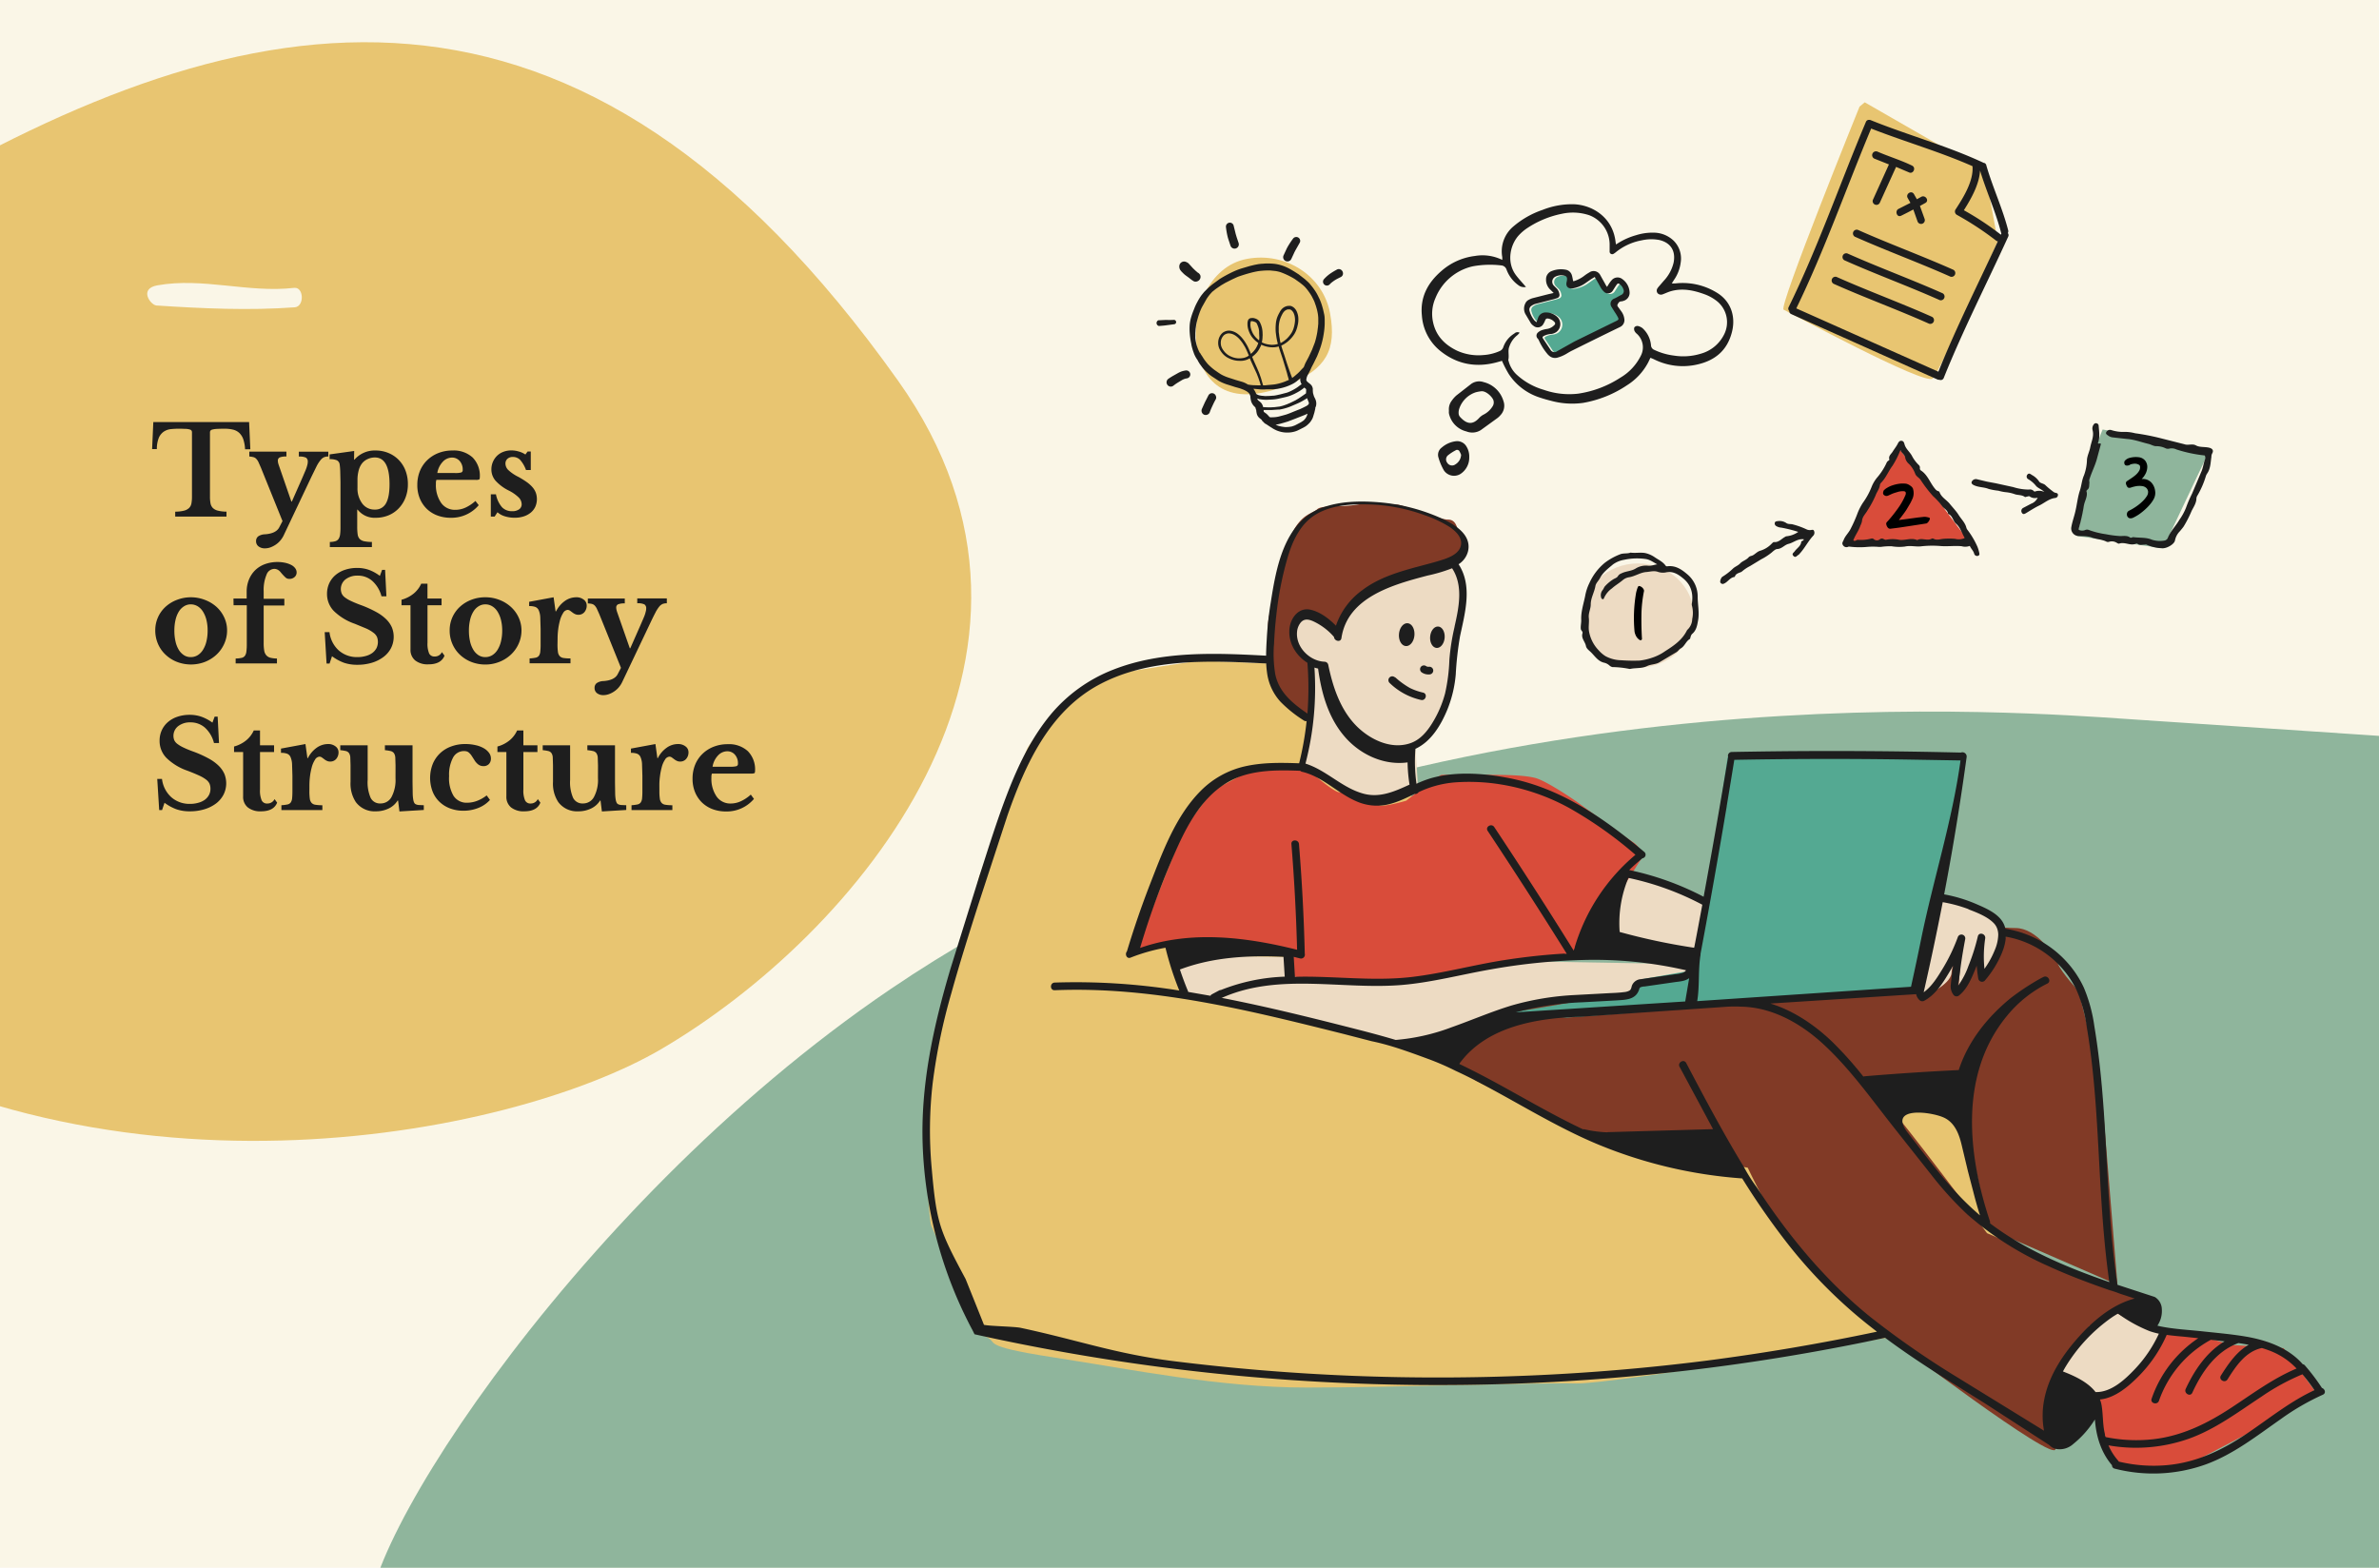
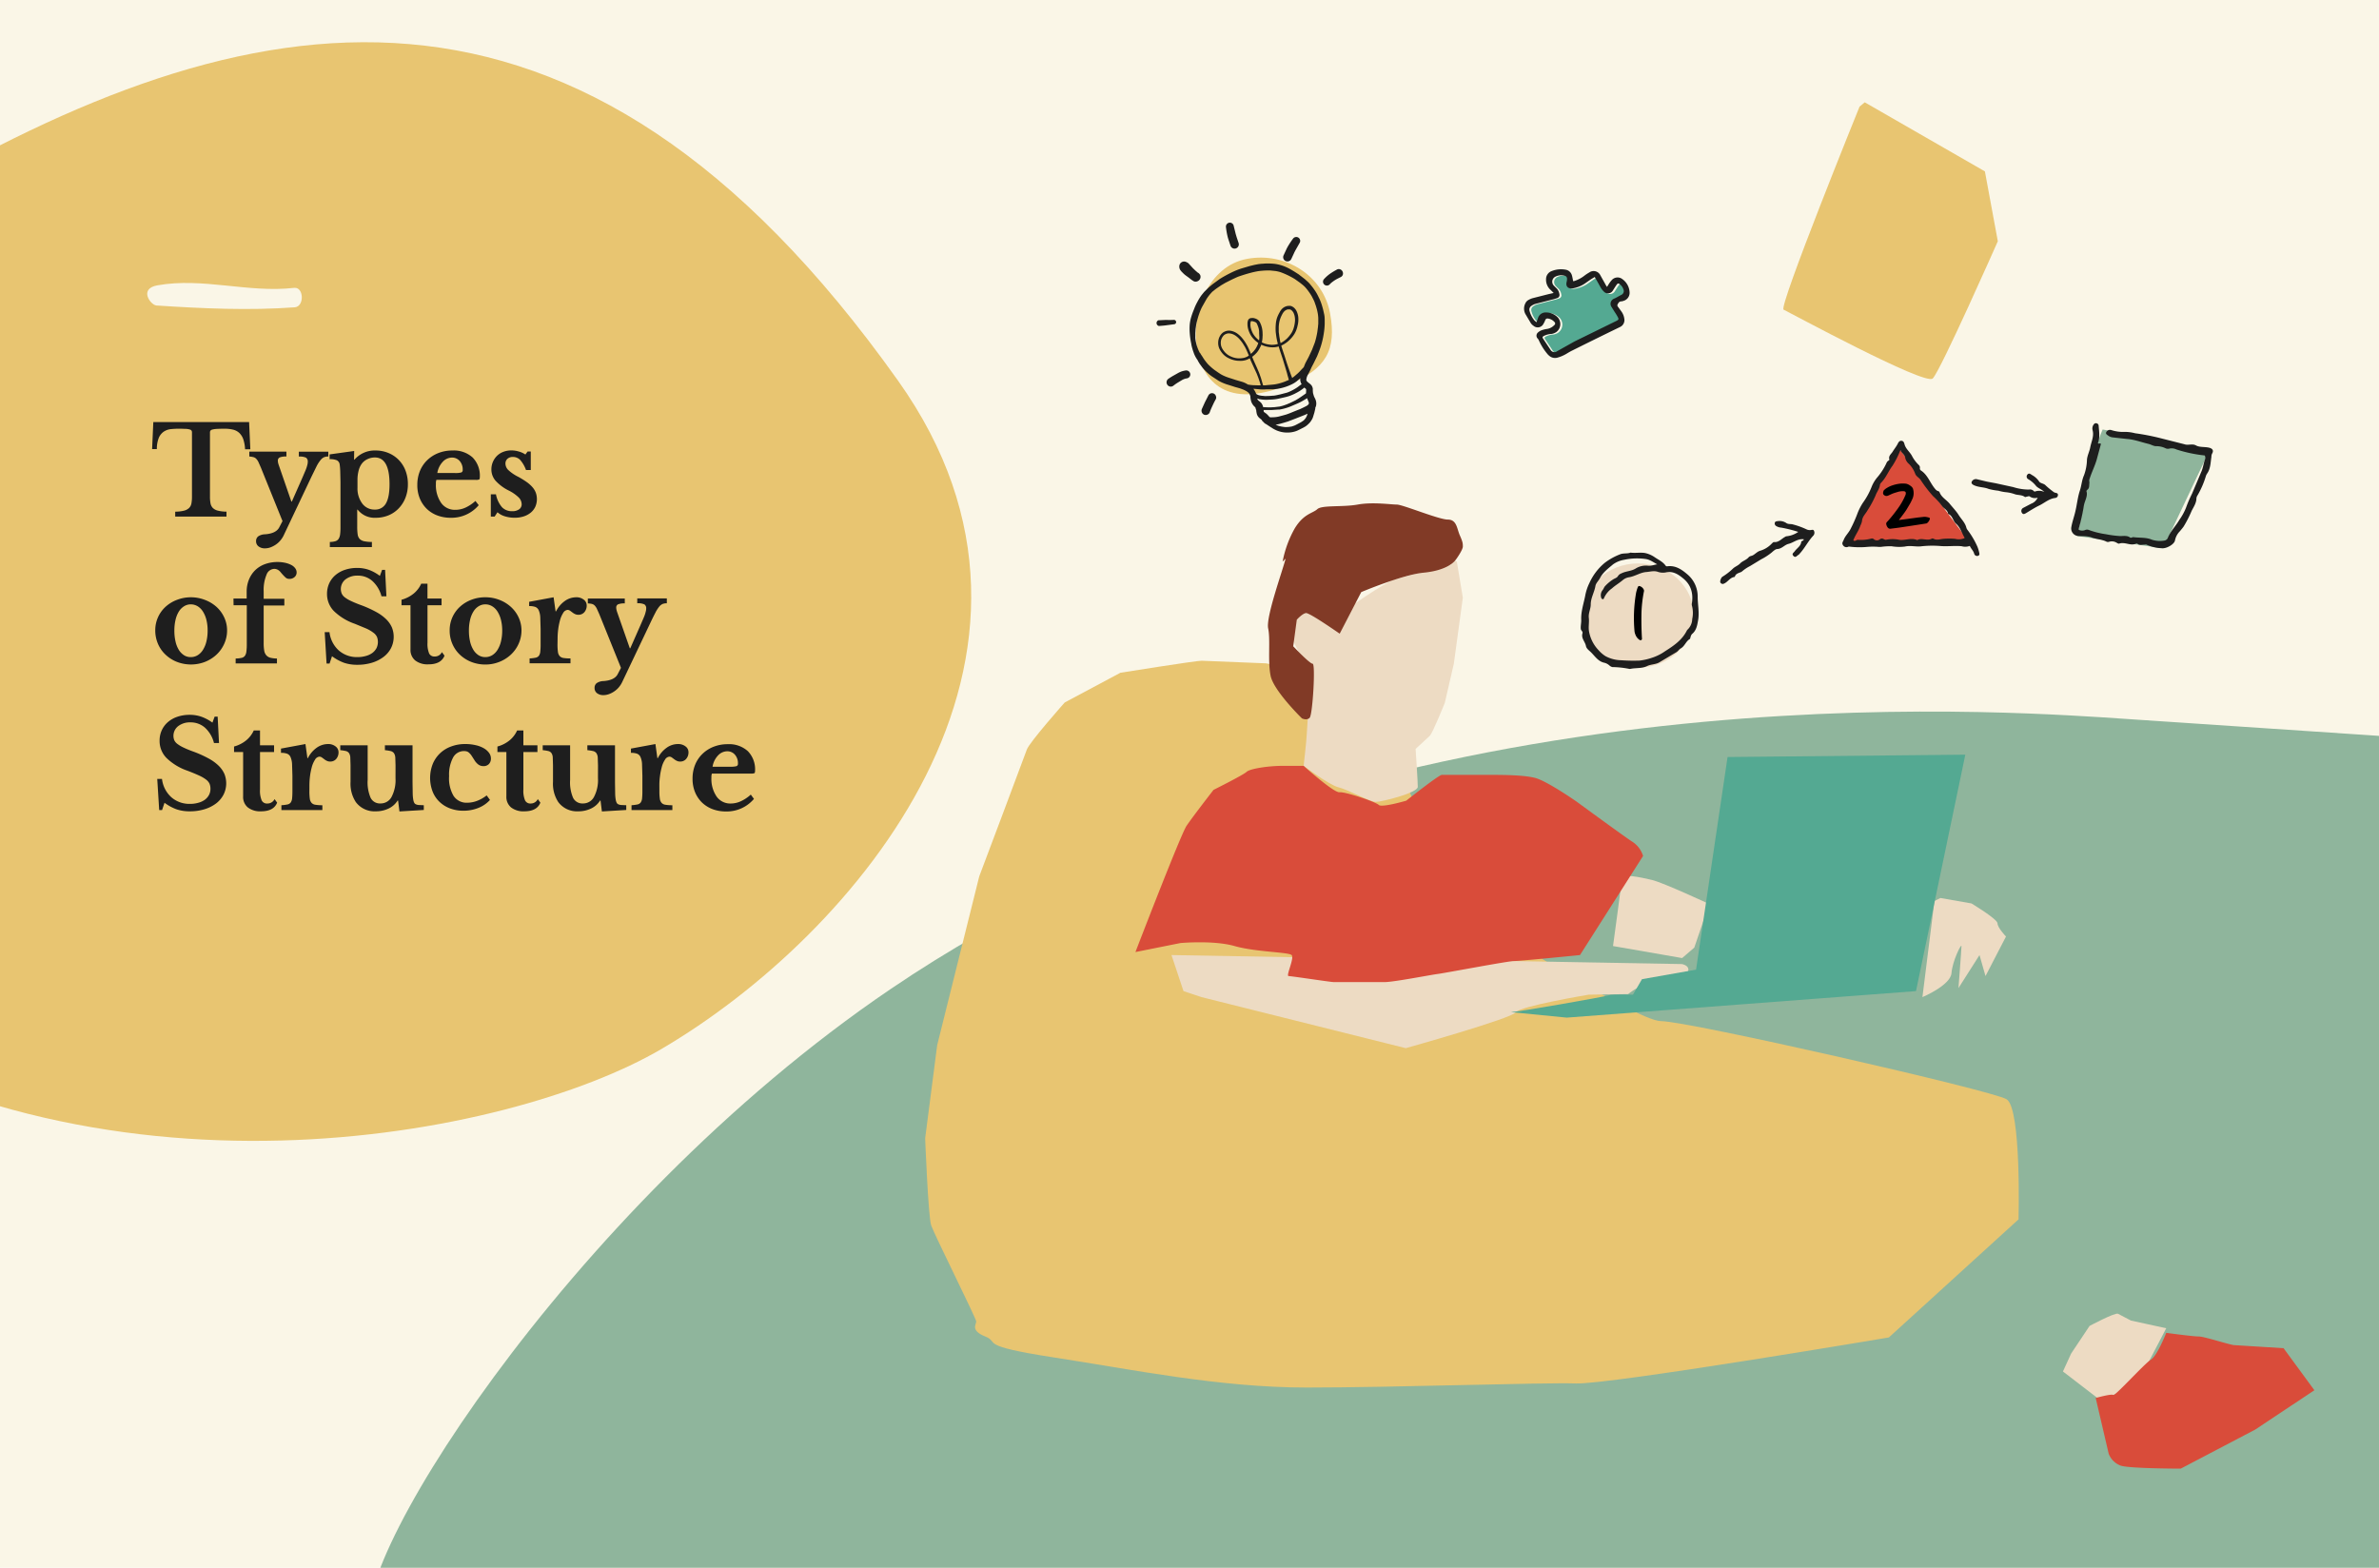
<svg xmlns="http://www.w3.org/2000/svg" viewBox="0 0 792 522">
  <defs>
    <clipPath id="a">
      <path d="M69 206h723v316H69z" fill="none" />
    </clipPath>
    <clipPath id="b">
      <path d="M0 412.82V-16h332v428.82z" fill="none" />
    </clipPath>
  </defs>
  <path d="M0 0h792v522H0z" fill="#faf6e7" />
  <ellipse cx="545.34" cy="204.95" rx="18.55" ry="17.35" fill="#eddbc3" />
  <g clip-path="url(#a)">
    <path d="M130.06 543.6c-1.86.15-4.09 0-5.49-1.34-14-13.41 62.9-139 171.92-212.94C452 223.77 654 236.05 699.06 238.79l125.37 8.4-3.61 289.69z" fill="#8fb59c" />
  </g>
  <g clip-path="url(#b)">
    <path d="M220.2 349.28c64.5-37.84 144-130.75 78.82-222.46C192.21-23.57 83.09-1.8-33.62 66.86s-189.66 164.21-40.3 266.9c104.97 72.16 243.31 45.32 294.12 15.52" fill="#e8c571" fill-rule="evenodd" />
  </g>
  <path d="M421.52 220.87 400 220c-2 0-27 4-27 4l-18.55 9.91s-11.75 13.24-12.6 15.66S326 291.81 326 291.81L312 348l-4 31s1 26 2 29 15 31 15 32-2 3 3 5-3 3 23 7 55 10 84 10 78.32-1.72 89.66-1.36 104.17-15.32 104.17-15.32L672 406s1-37-4-40-106-26-115-26-67-38-68-39-18-43-18-43l-20-32z" fill="#e8c571" />
  <path d="M83.34 149.59h-1.75a12.3 12.3 0 0 0-.59-3.31 5.24 5.24 0 0 0-1.33-2.12 4.6 4.6 0 0 0-2.07-1.1 11.6 11.6 0 0 0-2.85-.31q-1.59 0-2.55.06a7 7 0 0 0-1.47.21 1.14 1.14 0 0 0-.67.38 1.1 1.1 0 0 0-.16.61v21.35a12 12 0 0 0 .18 2.23 3 3 0 0 0 .76 1.53 3.6 3.6 0 0 0 1.67.9 12 12 0 0 0 2.89.34V172H58.33v-1.63a12.4 12.4 0 0 0 2.94-.34 3.8 3.8 0 0 0 1.69-.9 2.86 2.86 0 0 0 .77-1.53 12 12 0 0 0 .18-2.23V144a1.17 1.17 0 0 0-.14-.61 1 1 0 0 0-.59-.38 5.5 5.5 0 0 0-1.28-.21c-.56 0-1.29-.06-2.18-.06a28 28 0 0 0-2.81.14 5.2 5.2 0 0 0-2.36.82 4.75 4.75 0 0 0-1.65 2 9.8 9.8 0 0 0-.68 3.84h-1.58l.4-9h31.89zm11.04 28.8a8.3 8.3 0 0 1-1.13 1.67 7.5 7.5 0 0 1-1.5 1.32 8.6 8.6 0 0 1-1.73.88 5.4 5.4 0 0 1-1.79.32 3.37 3.37 0 0 1-2.16-.65 2.11 2.11 0 0 1-.82-1.75 1.93 1.93 0 0 1 .71-1.59 4.27 4.27 0 0 1 2.31-.69q3.62-.28 4.68-2.28l1.1-2.12-7.21-17.84-.83-1.87a4.2 4.2 0 0 0-.76-1.08 2 2 0 0 0-.93-.51A7.3 7.3 0 0 0 83 152v-1.63h12.35V152a5.7 5.7 0 0 0-2.22.3 1.14 1.14 0 0 0-.63 1.12 4 4 0 0 0 .1.76 9 9 0 0 0 .27.87L97 167h.16l3.51-7.94.89-2.09a13 13 0 0 0 .55-1.43q.18-.59.27-1a3.6 3.6 0 0 0 .08-.73 1.57 1.57 0 0 0-.59-1.43 5.2 5.2 0 0 0-2.38-.36v-1.63h9.81V152a3.8 3.8 0 0 0-1.38.22 3.1 3.1 0 0 0-1.16.92 11.5 11.5 0 0 0-1.31 2l-1.77 3.61zm23.49-25.33h.13a8.87 8.87 0 0 1 7-3.06 11 11 0 0 1 4.34.84 10.2 10.2 0 0 1 5.66 5.86 12.4 12.4 0 0 1 .79 4.5 12.2 12.2 0 0 1-.79 4.48 10.7 10.7 0 0 1-2.22 3.54 9.9 9.9 0 0 1-3.4 2.35 11.1 11.1 0 0 1-4.3.83 7.18 7.18 0 0 1-6-2.69h-.16v5.66a18 18 0 0 0 .16 2.61 2.7 2.7 0 0 0 .7 1.51 3 3 0 0 0 1.48.73 13.6 13.6 0 0 0 2.55.24v1.71h-14v-1.71a7 7 0 0 0 1.79-.24 2 2 0 0 0 1.08-.73 3.4 3.4 0 0 0 .53-1.45 17 17 0 0 0 .14-2.38v-15.15l-.08-3.56a22 22 0 0 0-.2-2.39 1.82 1.82 0 0 0-.92-1.3 5.75 5.75 0 0 0-2.42-.37v-1.59l8.18-1.14zm6.93-.74a5.7 5.7 0 0 0-2.49.57 5 5 0 0 0-1.87 1.51 6.7 6.7 0 0 0-1.06 2.34 12.2 12.2 0 0 0-.37 3v2.76a8.37 8.37 0 0 0 1.43 4.93 5 5 0 0 0 4.36 2.24 4 4 0 0 0 3.68-2.05q1.2-2.06 1.2-6.38 0-8.92-4.88-8.92m34.57 15.89a11.84 11.84 0 0 1-9.24 4.19 12.6 12.6 0 0 1-4.58-.79 10.2 10.2 0 0 1-3.53-2.24 10.4 10.4 0 0 1-2.28-3.44 11.7 11.7 0 0 1-.81-4.44 12.2 12.2 0 0 1 .85-4.63 10.6 10.6 0 0 1 2.43-3.62 11.2 11.2 0 0 1 3.7-2.38 12.6 12.6 0 0 1 4.71-.86 9.33 9.33 0 0 1 6.72 2.32 8.65 8.65 0 0 1 2.4 6.52c0 .43-.07.7-.2.79a2.5 2.5 0 0 1-1.14.15h-13.12a3.7 3.7 0 0 0-.16 1.34 10.36 10.36 0 0 0 1.73 6.31 5.54 5.54 0 0 0 4.7 2.32A8 8 0 0 0 155 169a13.2 13.2 0 0 0 3.28-2.2zm-7.9-10.71a7.3 7.3 0 0 0 2.1-.19.82.82 0 0 0 .47-.87 4.24 4.24 0 0 0-1-2.94 3.29 3.29 0 0 0-2.57-1.14 4.2 4.2 0 0 0-3.11 1.45 7 7 0 0 0-1.77 3.69zm13.2 14.5h-1.27v-7.41h1.71a9.2 9.2 0 0 0 2 4.28 4.5 4.5 0 0 0 3.38 1.34 3.83 3.83 0 0 0 2.34-.63 2 2 0 0 0 .84-1.73 3.24 3.24 0 0 0-1-2.22 13.1 13.1 0 0 0-3.3-2.3 14.8 14.8 0 0 1-4.44-3.32 5.72 5.72 0 0 1-1.34-3.73 6.32 6.32 0 0 1 1.89-4.52 6 6 0 0 1 2.1-1.32 7.3 7.3 0 0 1 2.64-.47 8.6 8.6 0 0 1 2.51.37 7.3 7.3 0 0 1 2.18 1l.73-1h1.06v6.15h-1.59a10.4 10.4 0 0 0-1.93-3.34 3.3 3.3 0 0 0-2.43-1 2.58 2.58 0 0 0-1.81.61 2.09 2.09 0 0 0-.67 1.63 3.05 3.05 0 0 0 1 2.16 13.8 13.8 0 0 0 3.32 2.24 29 29 0 0 1 2.81 1.75 11 11 0 0 1 1.91 1.73 6 6 0 0 1 1.08 1.83 6.38 6.38 0 0 1-.18 4.63 5.6 5.6 0 0 1-1.51 1.95 7.1 7.1 0 0 1-2.34 1.26 9.7 9.7 0 0 1-3 .45 11 11 0 0 1-3.25-.47 6.35 6.35 0 0 1-2.49-1.36zM63.51 198.87a12.8 12.8 0 0 1 4.62.84A12.2 12.2 0 0 1 72 202a10.9 10.9 0 0 1 2.6 3.48 10.14 10.14 0 0 1 1 4.42 10.7 10.7 0 0 1-1 4.56 11.1 11.1 0 0 1-2.6 3.58 12.2 12.2 0 0 1-3.83 2.37 13 13 0 0 1-9.19 0 11.7 11.7 0 0 1-3.78-2.35 10.7 10.7 0 0 1-2.57-3.6 11.2 11.2 0 0 1-.94-4.58 10.53 10.53 0 0 1 3.47-7.88 11.7 11.7 0 0 1 3.78-2.28 12.7 12.7 0 0 1 4.57-.85m0 2.36a4.15 4.15 0 0 0-2.24.64 5.46 5.46 0 0 0-1.74 1.77 9.1 9.1 0 0 0-1.09 2.75 15 15 0 0 0-.39 3.56 15.8 15.8 0 0 0 .39 3.67 9.1 9.1 0 0 0 1.09 2.76 5.64 5.64 0 0 0 1.72 1.78 4.1 4.1 0 0 0 2.26.63 4.37 4.37 0 0 0 2.3-.63 5.54 5.54 0 0 0 1.77-1.8 9.4 9.4 0 0 0 1.14-2.79 15 15 0 0 0 .4-3.62 14.3 14.3 0 0 0-.4-3.54 9.4 9.4 0 0 0-1.14-2.75 5.4 5.4 0 0 0-1.77-1.79 4.4 4.4 0 0 0-2.3-.64m14.21-1.95h4.4V197a10.5 10.5 0 0 1 .75-4 9.3 9.3 0 0 1 2.1-3.16 9.2 9.2 0 0 1 3.23-2 12 12 0 0 1 4.22-.71 11.2 11.2 0 0 1 2.54.27 8 8 0 0 1 2 .71 3.74 3.74 0 0 1 1.32 1.1 2.28 2.28 0 0 1 .47 1.38 2 2 0 0 1-.69 1.55 2.52 2.52 0 0 1-1.75.61 1.83 1.83 0 0 1-1.28-.49 18 18 0 0 1-1.65-1.79 3.1 3.1 0 0 0-1-.81 2.5 2.5 0 0 0-1.1-.25 2.87 2.87 0 0 0-2.57 2 13 13 0 0 0-.93 5.43v2.53h6.88v2.24h-6.88v12.49a14.5 14.5 0 0 0 .18 2.53 3.13 3.13 0 0 0 .69 1.55A2.7 2.7 0 0 0 90 219a9.7 9.7 0 0 0 2.2.26v1.63H78.45v-1.63a9.4 9.4 0 0 0 2-.22 1.82 1.82 0 0 0 1.09-.69 3.1 3.1 0 0 0 .49-1.43 18 18 0 0 0 .13-2.46v-12.94h-4.4zm30.38 11.2h1.59a9.68 9.68 0 0 0 3.09 6.09 9.1 9.1 0 0 0 6.23 2.22 10 10 0 0 0 2.77-.37 6.6 6.6 0 0 0 2.16-1 4.9 4.9 0 0 0 1.39-1.59 4.74 4.74 0 0 0 .18-3.74 3.7 3.7 0 0 0-1.16-1.39 12 12 0 0 0-2.35-1.4l-3.85-1.59a18.8 18.8 0 0 1-7-4.26 8.06 8.06 0 0 1-2.28-5.72 8.4 8.4 0 0 1 .73-3.5 8 8 0 0 1 2.06-2.73 9.4 9.4 0 0 1 3.18-1.77 12.6 12.6 0 0 1 4.09-.63 11.7 11.7 0 0 1 3.91.65 14.1 14.1 0 0 1 3.62 2l.74-2h1l.44 8.79H127a10.4 10.4 0 0 0-3.06-5.11 7.2 7.2 0 0 0-4.81-1.77 6.45 6.45 0 0 0-4.09 1.24 4.08 4.08 0 0 0-1.28 4.73 3.3 3.3 0 0 0 1.06 1.28 10.6 10.6 0 0 0 2.12 1.24c.89.42 2 .89 3.46 1.41a38 38 0 0 1 4.86 2.22 14.8 14.8 0 0 1 3.3 2.4 8.8 8.8 0 0 1 1.9 2.71 8.4 8.4 0 0 1-.29 6.92 8.8 8.8 0 0 1-2.5 2.93 12.3 12.3 0 0 1-3.83 1.92 16.5 16.5 0 0 1-4.91.69 13.5 13.5 0 0 1-4.4-.67 15.9 15.9 0 0 1-4-2.18l-.81 2.44h-1zm25.57-8.96v-1.83a10.8 10.8 0 0 0 4.1-2.1 9.1 9.1 0 0 0 2.46-3.24h2.08v4.93H147v2.24h-4.68V214a8.35 8.35 0 0 0 .55 3.59 1.91 1.91 0 0 0 1.85 1 2.58 2.58 0 0 0 2.4-1.46l.86 1.18q-1.14 2.9-5.38 2.89a6.67 6.67 0 0 1-4.38-1.3 4.52 4.52 0 0 1-1.56-3.67v-14.71zm27.9-2.65a12.7 12.7 0 0 1 4.62.84A12.2 12.2 0 0 1 170 202a10.9 10.9 0 0 1 2.61 3.48 10.3 10.3 0 0 1 1 4.42 10.9 10.9 0 0 1-1 4.56 11.1 11.1 0 0 1-2.61 3.58 12.2 12.2 0 0 1-3.83 2.37 12.5 12.5 0 0 1-4.62.85 12.7 12.7 0 0 1-4.56-.83 11.8 11.8 0 0 1-3.79-2.35 10.7 10.7 0 0 1-2.56-3.6 11 11 0 0 1-.94-4.58 10.57 10.57 0 0 1 3.5-7.94 11.8 11.8 0 0 1 3.79-2.28 12.7 12.7 0 0 1 4.58-.81m0 2.36a4.17 4.17 0 0 0-2.24.64 5.3 5.3 0 0 0-1.73 1.77 9.1 9.1 0 0 0-1.1 2.75 15 15 0 0 0-.39 3.56 15.8 15.8 0 0 0 .39 3.67 9.2 9.2 0 0 0 1.1 2.76 5.5 5.5 0 0 0 1.71 1.78 4.13 4.13 0 0 0 2.26.63 4.35 4.35 0 0 0 2.3-.63 5.54 5.54 0 0 0 1.77-1.8 9.4 9.4 0 0 0 1.14-2.79 15 15 0 0 0 .41-3.62 14.3 14.3 0 0 0-.41-3.54 9.4 9.4 0 0 0-1.14-2.75 5.4 5.4 0 0 0-1.77-1.79 4.35 4.35 0 0 0-2.3-.64m24.03 13.32a18 18 0 0 0 .14 2.51 2.6 2.6 0 0 0 .59 1.4 2.14 2.14 0 0 0 1.3.63 14 14 0 0 0 2.29.14v1.63h-13.61v-1.63a13 13 0 0 0 2-.24 1.85 1.85 0 0 0 1.1-.65 2.86 2.86 0 0 0 .46-1.41 22 22 0 0 0 .11-2.46v-5l-.12-4a6.7 6.7 0 0 0-.53-2.32 2.1 2.1 0 0 0-1.17-1.08 6 6 0 0 0-2-.27v-1.42l8.14-1.51.66 4.69h.16a9.3 9.3 0 0 1 2.89-3.43 6.5 6.5 0 0 1 3.79-1.26 3.9 3.9 0 0 1 2.52.78 2.38 2.38 0 0 1 1 1.95 3.32 3.32 0 0 1-.75 2.2 2.56 2.56 0 0 1-2.06.9 2.5 2.5 0 0 1-1.1-.25 4.5 4.5 0 0 1-.88-.55l-.77-.57a1.43 1.43 0 0 0-.79-.26 1.89 1.89 0 0 0-1.47 1 9 9 0 0 0-1.14 2.73 22 22 0 0 0-.53 2.75 24 24 0 0 0-.2 3zm21.46 12.71a8.3 8.3 0 0 1-1.12 1.67 7.6 7.6 0 0 1-1.51 1.32 8 8 0 0 1-1.73.88 5.4 5.4 0 0 1-1.79.32 3.37 3.37 0 0 1-2.16-.65 2.13 2.13 0 0 1-.81-1.75 1.91 1.91 0 0 1 .71-1.59 4.2 4.2 0 0 1 2.3-.69q3.63-.28 4.68-2.28l1.1-2.12-7.2-17.84-.84-1.87a3.9 3.9 0 0 0-.75-1.08 2 2 0 0 0-.94-.51 8 8 0 0 0-1.3-.16v-1.63H208v1.63a5.7 5.7 0 0 0-2.22.3 1.14 1.14 0 0 0-.63 1.12 3.2 3.2 0 0 0 .1.76 8 8 0 0 0 .26.87l4.16 11.89h.16l3.5-7.94.9-2.09a15 15 0 0 0 .55-1.43l.26-1a3 3 0 0 0 .08-.73 1.51 1.51 0 0 0-.59-1.42 5 5 0 0 0-2.38-.37v-1.63H222v1.63a3.8 3.8 0 0 0-1.39.22 3.1 3.1 0 0 0-1.16.92 11.3 11.3 0 0 0-1.3 2.06q-.72 1.37-1.77 3.6zM52.35 259.35h1.58a9.7 9.7 0 0 0 3.1 6.09 9.1 9.1 0 0 0 6.23 2.22 9.7 9.7 0 0 0 2.77-.37 6.6 6.6 0 0 0 2.16-1 4.7 4.7 0 0 0 1.38-1.59 4.2 4.2 0 0 0 .49-2.05 4.3 4.3 0 0 0-.3-1.69 3.7 3.7 0 0 0-1.16-1.39 11.8 11.8 0 0 0-2.35-1.36q-1.48-.69-3.84-1.59a18.8 18.8 0 0 1-7-4.26 8.06 8.06 0 0 1-2.28-5.72 8.25 8.25 0 0 1 .73-3.5 8 8 0 0 1 2.06-2.73 9.4 9.4 0 0 1 3.18-1.77 12.6 12.6 0 0 1 4.09-.63 11.7 11.7 0 0 1 3.91.65 14.4 14.4 0 0 1 3.62 1.95l.74-2h1l.45 8.79h-1.67a10.35 10.35 0 0 0-3-5.11 7.2 7.2 0 0 0-4.81-1.77 6.43 6.43 0 0 0-4.09 1.24 4.08 4.08 0 0 0-1.34 4.66 3.3 3.3 0 0 0 1.06 1.28 10.8 10.8 0 0 0 2.11 1.24c.9.43 2 .89 3.47 1.41a38 38 0 0 1 4.86 2.22 14.8 14.8 0 0 1 3.3 2.4 8.8 8.8 0 0 1 1.9 2.71 8.4 8.4 0 0 1-.29 6.92 8.9 8.9 0 0 1-2.5 2.94 12.5 12.5 0 0 1-3.83 1.91 16.5 16.5 0 0 1-4.91.69 13.4 13.4 0 0 1-4.4-.67 15.7 15.7 0 0 1-4-2.18l-.82 2.44H53zm25.57-8.96v-1.83a10.7 10.7 0 0 0 4.1-2.1 9.1 9.1 0 0 0 2.46-3.24h2.08v4.93h4.68v2.24h-4.68v12.5a8.35 8.35 0 0 0 .55 3.59 1.92 1.92 0 0 0 1.89 1.06 2.59 2.59 0 0 0 2.4-1.47l.86 1.18q-1.14 2.89-5.38 2.89a6.67 6.67 0 0 1-4.38-1.3 4.52 4.52 0 0 1-1.56-3.67v-14.78zM103 263.42a18 18 0 0 0 .14 2.51 2.63 2.63 0 0 0 .59 1.4 2.14 2.14 0 0 0 1.3.63 14 14 0 0 0 2.29.15v1.62H93.68v-1.62a14 14 0 0 0 2-.25 1.8 1.8 0 0 0 1.1-.65 3 3 0 0 0 .47-1.41c.06-.61.1-1.43.1-2.46v-5l-.12-4a6.7 6.7 0 0 0-.53-2.32 2.1 2.1 0 0 0-1.16-1.08 6 6 0 0 0-2-.27v-1.42l8.15-1.51.65 4.69h.16a9.3 9.3 0 0 1 2.89-3.43 6.5 6.5 0 0 1 3.79-1.26 3.9 3.9 0 0 1 2.52.78 2.38 2.38 0 0 1 1 1.95 3.32 3.32 0 0 1-.75 2.2 2.56 2.56 0 0 1-2.06.9 2.5 2.5 0 0 1-1.1-.25 4.2 4.2 0 0 1-.87-.55q-.39-.3-.78-.57a1.43 1.43 0 0 0-.79-.26 1.88 1.88 0 0 0-1.47 1 8.8 8.8 0 0 0-1.14 2.72 22 22 0 0 0-.53 2.75 24 24 0 0 0-.2 3zm28.68-8.59-.08-2.59a3 3 0 0 0-.45-1.46 1.92 1.92 0 0 0-1.08-.7 14 14 0 0 0-1.93-.3v-1.63h9.2v12.34l.06 3.89a13.5 13.5 0 0 0 .22 2.1 3.7 3.7 0 0 0 .29.83 1.16 1.16 0 0 0 .53.49 2.9 2.9 0 0 0 1 .24l1.65.07v1.58l-8.11.49-.45-3.62h-.16a7.15 7.15 0 0 1-3 2.65 9.7 9.7 0 0 1-4.28.93 7.75 7.75 0 0 1-6.64-3.09 11.2 11.2 0 0 1-1.75-6.72v-5.5l-.08-2.63a2.86 2.86 0 0 0-.43-1.44 1.77 1.77 0 0 0-1-.68 13 13 0 0 0-1.91-.3v-1.63h9.12v11.52a13 13 0 0 0 1 6 3.44 3.44 0 0 0 3.26 1.85 4.09 4.09 0 0 0 3.71-2.2 12.1 12.1 0 0 0 1.3-6.23zm31.44 11.52a10.36 10.36 0 0 1-3.85 2.65 13.2 13.2 0 0 1-5 .94 12.3 12.3 0 0 1-4.52-.8 10.2 10.2 0 0 1-3.5-2.22 9.6 9.6 0 0 1-2.26-3.44 12.78 12.78 0 0 1 .06-9.06 10.4 10.4 0 0 1 2.4-3.56 10.7 10.7 0 0 1 3.71-2.3 13.2 13.2 0 0 1 4.76-.82 14.6 14.6 0 0 1 3.4.37 9.4 9.4 0 0 1 2.69 1 5.7 5.7 0 0 1 1.77 1.52 3.1 3.1 0 0 1 .65 1.9 2.55 2.55 0 0 1-.67 1.87 2.4 2.4 0 0 1-1.81.69 2.82 2.82 0 0 1-1.65-.49 5.2 5.2 0 0 1-1.4-1.58l-1-1.55a5.5 5.5 0 0 0-.8-.88 1.9 1.9 0 0 0-.73-.4 3.3 3.3 0 0 0-.9-.11 4.07 4.07 0 0 0-3.66 2.2 12.1 12.1 0 0 0-1.3 6.15A11.5 11.5 0 0 0 151 265a5.14 5.14 0 0 0 4.5 2.28 9.4 9.4 0 0 0 3.34-.63 12.2 12.2 0 0 0 3.18-1.81zm2.48-15.96v-1.83a10.7 10.7 0 0 0 4.1-2.1 9.2 9.2 0 0 0 2.46-3.24h2.08v4.93h4.68v2.24h-4.68v12.5a8.35 8.35 0 0 0 .55 3.59 1.92 1.92 0 0 0 1.85 1.06 2.59 2.59 0 0 0 2.4-1.47l.86 1.18c-.76 1.93-2.56 2.89-5.38 2.89a6.67 6.67 0 0 1-4.38-1.3 4.52 4.52 0 0 1-1.56-3.67v-14.78zm33.48 4.44-.08-2.59a3 3 0 0 0-.45-1.46 1.92 1.92 0 0 0-1.08-.7 14 14 0 0 0-1.93-.3v-1.63h9.2v12.34l.06 3.89a13.5 13.5 0 0 0 .22 2.1 3.7 3.7 0 0 0 .29.83 1.16 1.16 0 0 0 .53.49 2.9 2.9 0 0 0 1 .24l1.65.07v1.58l-8.11.49-.45-3.62h-.16a7.15 7.15 0 0 1-3 2.65 9.7 9.7 0 0 1-4.28.93 7.75 7.75 0 0 1-6.64-3.09 11.13 11.13 0 0 1-1.75-6.72v-5.5l-.08-2.63a2.86 2.86 0 0 0-.43-1.44 1.77 1.77 0 0 0-1-.68 13 13 0 0 0-1.91-.3v-1.63h9.12v11.52a13 13 0 0 0 1 6 3.44 3.44 0 0 0 3.26 1.85 4.07 4.07 0 0 0 3.7-2.2 12 12 0 0 0 1.31-6.23zm20.44 8.59a16.5 16.5 0 0 0 .15 2.51 2.55 2.55 0 0 0 .59 1.4 2.1 2.1 0 0 0 1.3.63 14 14 0 0 0 2.28.15v1.62h-13.6v-1.62a14 14 0 0 0 1.95-.25 1.77 1.77 0 0 0 1.1-.65 2.86 2.86 0 0 0 .47-1.41 23 23 0 0 0 .1-2.46v-5l-.12-4a6.5 6.5 0 0 0-.53-2.32 2.07 2.07 0 0 0-1.16-1.08 6 6 0 0 0-2-.27v-1.42l8.15-1.51.65 4.69h.15a9.3 9.3 0 0 1 2.9-3.43 6.45 6.45 0 0 1 3.78-1.26 3.94 3.94 0 0 1 2.53.78 2.38 2.38 0 0 1 1 1.95 3.32 3.32 0 0 1-.76 2.2 2.54 2.54 0 0 1-2.05.9 2.44 2.44 0 0 1-1.1-.25 4.5 4.5 0 0 1-.88-.55l-.77-.57a1.46 1.46 0 0 0-.8-.26 1.88 1.88 0 0 0-1.46 1 8.3 8.3 0 0 0-1.14 2.72 21 21 0 0 0-.53 2.75 22 22 0 0 0-.21 3zM251 266a11.84 11.84 0 0 1-9.24 4.19 12.6 12.6 0 0 1-4.58-.79 10.3 10.3 0 0 1-3.53-2.24 10.4 10.4 0 0 1-2.28-3.44 11.7 11.7 0 0 1-.81-4.44 12.2 12.2 0 0 1 .85-4.63 10.6 10.6 0 0 1 2.43-3.62 11.2 11.2 0 0 1 3.7-2.38 12.6 12.6 0 0 1 4.71-.86 9.3 9.3 0 0 1 6.72 2.32 8.65 8.65 0 0 1 2.4 6.52c0 .43-.07.7-.2.79a2.5 2.5 0 0 1-1.14.15H237a3.7 3.7 0 0 0-.16 1.34 10.36 10.36 0 0 0 1.73 6.31 5.54 5.54 0 0 0 4.7 2.32 8 8 0 0 0 3.4-.77 13 13 0 0 0 3.28-2.2zm-7.9-10.71a7.3 7.3 0 0 0 2.1-.19.82.82 0 0 0 .47-.87 4.24 4.24 0 0 0-1-2.94 3.29 3.29 0 0 0-2.57-1.14 4.2 4.2 0 0 0-3.11 1.45 7 7 0 0 0-1.77 3.69z" fill="#1e1e1e" />
  <path d="M97.93 95.85C82.59 97.6 67.59 92.3 52.43 95c-6.34 1.11-2.29 6.59-.33 6.72 15.33 1 30.72 1.72 46.07.6 3.24-.32 2.98-6.84-.24-6.47" fill="#faf6e7" />
  <path d="m483 188-19 5c-3 1-16 10-16 10l-2 8s-8-7-9-7-6-1-6 0-1 8-1 8 2 5 3 6 3 11.66 3 11.66L435 245c0 1-1 10-1 10s8.36 6.34 11.68 7.17S456 267 458 267s14-3 14-5-.73-12.63-.73-12.63L476 245c1-1 5-11 5-11l3-13 3-22-2-12-2-1m-93 132 4 12 6 2 68 17s35.17-9.84 36.59-11.92 24.32-5.89 24.32-5.89L542 331s3.25-2.53 4.13-2.27S561 325 561 325s3-3-1-4m4.05-5.48L569 301s-15-7-19-8-10-2-10-1-3 23-3 23l23 4" fill="#eddbc3" />
-   <path d="M503.55 338.09 480 351l11.45 8.86S529 379 533 380s48.85 8.81 48.85 8.81S590 406 592 407s14 18 14 18l22.83 20.32s55.76 42.47 55.46 37.08.71-24.4.71-24.4l7.49-13L716 434l-14-6-4.19-1.8-36.3-15.6S631 370 630 370s22-7 22-7l7 32c0 2 2.51 13.89 2.51 13.89l43.43 18.9-5.64-68.6L692 330s-5.81-6.29-6.91-9.14S678 309 671 309s-30-3-32 0-44 9-46 9-47 10-47 10l-7 6s-17.17-.36-18.09-.68S505 336 505 336l-2.81 1.74" fill="#813a26" />
  <path d="m644 300-4 32s9.36-3.91 9.68-8 3.32-10 3.32-9-1 14-1 14l7-11 2 7 6.82-13.17s-2.82-2.94-2.82-4.38-8.68-6.64-8.68-6.64L646 299Z" fill="#eddbc3" />
  <path d="M404 263s-7 9-9 12-17 42-17 42l15-3s11-1 18 1 18 2 19 3-2 7-1 7 14 2 15 2h17c3 0 15.23-2.4 17.62-2.7S502 320 504 320s22-2 22-2l21-33a8.6 8.6 0 0 0-3.79-4.87C540 278 525 267 525 267s-10-7-14-8-11-1-16-1h-15c-1 0-11.85 8.6-11.85 8.6S460 269 459 268s-11.13-4.43-13.06-4.21S434 255 434 255h-7c-5 0-11 1-12 2s-11 6-11 6" fill="#d94c3a" />
  <path d="m686.78 456.65.56.43 11.71 9 6.55-2.36L714 456l7.17-13.74-11.74-2.56-4.33-2.27c-1.09-.43-9.46 4.06-9.46 4.06l-6.13 9.19" fill="#eddbc3" />
  <path d="M428 186c-1 4-6.62 19.47-5.81 23.23S422 220 423 225s10.43 14.19 10.43 14.19S435 240 436 239s2-18 1-18-6.47-5.81-6.47-5.81l1.19-8.85s1.85-2.08 3.07-2.21S446 211 446 211l7.17-13.85s13.7-5.79 20.77-6.47 9.7-3.15 10.38-3.91S487 183 487 182s0-1.49-1-3.74-1-5.26-4-5.26-15-5-17-5-8-.91-13 0-11.92.11-13.45 1.53S434 171 431 176a35.9 35.9 0 0 0-4 11" fill="#813a26" />
  <path d="M503 337c2 0 31.25-5.11 32.44-5.57s8.2-.25 8.2-.25l3-5.15 18-3.17 10.49-70.8 79.15-.78L637.86 330l-116.27 8.83" fill="#54a992" />
  <path d="M721.17 443.79s-3 7.66-5.11 8.93-11.95 12.22-12.51 11.75-5.87 1-5.87 1L702 484a6.83 6.83 0 0 0 4 4c3 1 20 1 20 1l24.79-13 19.7-13.1-10.26-14-16.08-1C743 448.05 734 445 732 445s-10.83-1.21-10.83-1.21" fill="#d94c3a" />
-   <path d="M473.76 230.61a20 20 0 0 1-4.37-1.53 27 27 0 0 1-4.62-3.31 1.5 1.5 0 0 0-.3-.23c-.13-.06-.25-.13-.37-.2a1.28 1.28 0 0 0-1.54 2 21.8 21.8 0 0 0 10.52 5.72c1.6.36 2.28-2.06.68-2.45m2.12-8.61a4 4 0 0 1-.49 0h-.14l-.29-.09a3 3 0 0 0-.29-.18 1.28 1.28 0 0 0-1.74.46 1.3 1.3 0 0 0 .45 1.74 4 4 0 0 0 2.5.63 1.3 1.3 0 0 0 1.27-1.27 1.28 1.28 0 0 0-1.27-1.29m-7.88-6.89c1.43.12 2.72-1.49 2.88-3.59s-.84-3.89-2.26-4-2.71 1.49-2.88 3.59.84 3.89 2.26 4m10.82-6.49c-1.33-.11-2.54 1.39-2.7 3.36s.79 3.64 2.12 3.75 2.54-1.4 2.7-3.36-.79-3.64-2.12-3.75M773 462.13a68 68 0 0 0-5.65-7.47 1.06 1.06 0 0 0-.73-.42c-5-5.74-12.59-8.22-19.93-9.37-4.45-.7-9-1.1-13.44-1.58-4.66-.51-9.48-.72-14.08-1.67l-.94-.22a8.73 8.73 0 0 0 1.47-5.52 4.83 4.83 0 0 0-2.11-3.88 1.3 1.3 0 0 0-.43-.22l-12.25-4c-2.83-18.84-3.18-37.92-4.47-56.9-.66-9.76-1.59-19.52-3.2-29.18a51 51 0 0 0-3.5-12.85 33.9 33.9 0 0 0-6-8.91 34.93 34.93 0 0 0-20.12-10.7 7.4 7.4 0 0 0-.94-2.33c-1.88-3-5.82-4.62-9-6a49 49 0 0 0-10.45-3.12q2.69-14 4.9-28.16 1.39-8.78 2.59-17.57a1.41 1.41 0 0 0-1.92-1.48q-29.6-.72-59.18-.45-8.56.09-17.12.25a1.27 1.27 0 0 0-1.19 1.64q-3.86 23.31-8.15 46.57a95.8 95.8 0 0 0-24.78-8.9q2.12-2.06 4.42-3.92a1.2 1.2 0 0 0 .64-2.08c-13.23-11.09-27.63-21.17-44.88-24.57-8.39-1.66-17.87-2.37-26.2 0a35 35 0 0 0-4.8 1.84 54 54 0 0 1-.35-11.63c5.18-2.37 8.48-7.82 10.66-13.13a40.3 40.3 0 0 0 2.77-11.65 108 108 0 0 1 1.42-12.68c1.64-7.78 4.25-16.77-.48-24a7.16 7.16 0 0 0 3.16-4.37c1.35-6.05-5.65-9.54-10.15-11.47a62.8 62.8 0 0 0-19.59-4.79c-6.36-.52-13.36-.36-19.35 2-12.2 4.9-14.8 19.82-16.6 31.34q-1 6.06-1.33 12.2c-.11 1.83-.21 3.68-.22 5.53h-.15c-16.86-.9-34.76-1.63-50.76 4.67a51.4 51.4 0 0 0-20.73 14.84c-6 7.22-10.25 15.7-13.72 24.39-3.85 9.67-6.93 19.67-10.12 29.57l-9.53 30.56c-5.75 19.35-10.09 39.05-9.3 59.35a142 142 0 0 0 13.44 55c1 2.08 2 4.13 3.1 6.15l.7 1.41.17.05q29.08 6.46 58.64 10.46t59.37 5.5q29.76 1.51 59.57.53t59.69-4.48q29.46-3.46 58.58-9.38l7.13-1.49c6 4.47 12.26 8.64 18.58 12.67l14.69 9.19L682 481a1 1 0 0 0 .27.18 4.34 4.34 0 0 0 2 1.22 6.7 6.7 0 0 0 5.89-1.56 32.6 32.6 0 0 0 7.26-8.21c.41 5.58 2 10.92 5.69 15.24A1.11 1.11 0 0 0 704 489a51.65 51.65 0 0 0 30.31-1.4c9.2-3.35 16.91-9.45 24.86-15a80.7 80.7 0 0 1 14.13-8.21c1.18-.52.7-1.92-.3-2.26m-106.48-145a16.9 16.9 0 0 0 1.27-5.25 32.3 32.3 0 0 1 17.27 9 31.5 31.5 0 0 1 6.22 8.73 45.8 45.8 0 0 1 3.42 12.27c3.2 18.82 3.63 37.95 4.82 56.95.59 9.39 1.37 18.76 2.7 28.07-14-4.85-27.91-10.64-39.73-19.59a1.1 1.1 0 0 0 0-.64c-7.41-22.17-10.3-48.85 5.5-68.23a40.8 40.8 0 0 1 13.6-10.95c1.47-.72.18-2.92-1.28-2.2-.64.31-1.26.64-1.88 1a81 81 0 0 0-9 6c-7.83 6.38-14.26 14.46-17.34 24q-15.69.75-31.33 2.07a1.7 1.7 0 0 0-.42.11A123 123 0 0 0 610.1 347c-5.84-5.63-12.94-10.49-20.73-12.86l19.36-1.24 29.18-1.88a3.7 3.7 0 0 0 1.14 2 1.32 1.32 0 0 0 1.54.2c3.58-1.9 6-5.57 8-8.92.57-.92 1.12-1.85 1.64-2.8 0 .38-.11.76-.16 1.14-.23 1.71-.47 3.42-.61 5.14a4.58 4.58 0 0 0 1 3.61 1.3 1.3 0 0 0 1.8 0c2.59-2.1 3.92-5.3 5.18-8.29l.64-1.59a42 42 0 0 0 .54 4.45 1.28 1.28 0 0 0 2.13.57 34.1 34.1 0 0 0 5.8-9.45zm-7.41 87.51-1-.88c-8.79-7.64-15.72-17.29-22.87-26.44s7.79-7.2 12.06-5.13c3.7 1.79 5 5.9 5.75 9l2.11 8.83 1.83 7c.63 2.5 1.35 5.05 2.15 7.57zm-3.8-101.88c2.84 1.09 6.46 2.47 8.57 4.75a5 5 0 0 1 1 1.66 6.1 6.1 0 0 1 .36 2.16 13.8 13.8 0 0 1-1.11 4.9 29.7 29.7 0 0 1-3.48 6.35 40.3 40.3 0 0 1 .25-10.11c.24-1.57-2.07-2.3-2.46-.67a67 67 0 0 1-3.1 9.76 25.8 25.8 0 0 1-3.45 6.63c0-.78.24-1.64.3-2.16l.6-4.61c.41-2.93.9-5.84 1.46-8.75a1.28 1.28 0 0 0-2.46-.67 59.3 59.3 0 0 1-5.14 10.68c-1.68 2.74-3.55 5.8-6.23 7.71q3.42-15 6.34-30a47 47 0 0 1 8.58 2.32zm-80.48-34.3q1.29-7.73 2.54-15.46 28.46-.54 56.93-.11l18.38.31c-2.71 20-9.11 39.81-13.12 59.52q-1.61 7.93-3.36 15.83l-71.18 4.79c.85-5.14.26-10.28 1.11-15.42a2 2 0 0 0 0-.33q4.61-24.59 8.73-49.18zm-8.12 32.84-1.23 6.59q-.72 3.84-1.46 7.68a210 210 0 0 1-24.81-5.26 39.1 39.1 0 0 1 2.91-18 93.4 93.4 0 0 1 24.62 8.94zM407 332.15c18.88-8.32 40-2.52 59.81-4.2 10-.86 19.79-3.5 29.68-5.21a204 204 0 0 1 30.51-3.1 135.6 135.6 0 0 1 34 3.36h.25c-.13 1.11-3.28 1.34-4 1.44l-5.75.83-5.21.75a3.45 3.45 0 0 0-2.94 2c-.27.68-.23 1.4-.91 1.82a4.4 4.4 0 0 1-1.75.49c-1.89.26-3.84.29-5.75.4l-10.78.58a92.5 92.5 0 0 0-20.91 3.47c-6.81 2.07-13.34 4.91-20 7.26a68.2 68.2 0 0 1-18.61 4.22c-4.1-1.22-8.24-2.34-12.39-3.4-15.13-3.87-30.32-7.65-45.65-10.63a1.2 1.2 0 0 0 .4-.08m-.53-2.52a1.44 1.44 0 0 0-.63.16l-2.4 1.28a1.14 1.14 0 0 0-.46.49l-7.42-1.29a1 1 0 0 1 0-.11q-1.51-3.63-2.75-7.35c11-4.16 22.84-4.76 34.48-4.22l.41 6.6a63.4 63.4 0 0 0-21.25 4.44zm120.19 4.1 11.59-.64c2.92-.2 6.17-.2 7.35-3.37.16-.43.15-.73.55-1a4.4 4.4 0 0 1 1.45-.27l3.28-.47 6.58-.95c1.61-.23 3.55-.3 4.89-1.35l-1.3 7.65v.12l-28.86 1.85-27.57 1.77a98.2 98.2 0 0 1 22.02-3.34zm-54.32-70a34.4 34.4 0 0 1 12.1-3.23 66 66 0 0 1 13.12.38 71 71 0 0 1 24.8 8.12 134.4 134.4 0 0 1 22.1 15.62 64.07 64.07 0 0 0-20.15 30.55 3.3 3.3 0 0 1-.31 1l-.09.35q-12.91-20.76-26.46-41.15c-.9-1.35-3.09-.08-2.18 1.29q13.46 20.28 26.34 40.93a5 5 0 0 1-.93-.07c-6.6.38-13.2 1.12-19.73 2.13-10.24 1.59-20.29 4.35-30.57 5.6-10.59 1.3-21.23.26-31.85 0-2.47-.07-4.95-.08-7.43 0l-.4-6.66 2.14.54a1.29 1.29 0 0 0 1.54-1.56q-.45-18.29-1.93-36.52c-.13-1.62-2.66-1.63-2.52 0q1.43 17.56 1.89 35.19c-17-4.26-35.44-6.53-52.27-.61a265.5 265.5 0 0 1 13-34.79c4.49-9.66 10.68-19.34 21.33-22.63 6.14-1.9 12.66-1.8 19-1.56a1.16 1.16 0 0 0 .61.33c6.74 1.57 11.64 7 17.86 9.73a16.9 16.9 0 0 0 10 1.29c3.37-.61 6.48-2.16 9.56-3.64a1.42 1.42 0 0 0 1.41-.65zm-34.73-41.44a13 13 0 0 0 1.2.32c1.1 8.13 3.38 16.39 8.94 22.77 5.08 5.84 12.91 9.54 20.85 8.47a53 53 0 0 0 .65 7.4c-4.93 2.26-9.9 4.51-15.38 3-7.12-1.94-12.26-7.79-19.26-10a100.2 100.2 0 0 0 2.98-31.98zm46.65-13.64a73 73 0 0 0-1.74 11 59.6 59.6 0 0 1-1.43 11.22 36.5 36.5 0 0 1-4.18 9.74c-1.82 3-4.2 5.86-7.64 6.93-6.24 2-13-1.24-17.44-5.57-5.59-5.5-8.12-13.22-9.66-20.71a1.29 1.29 0 0 0-1.23-.93c-4.92-.21-9.59-4.84-9.14-9.92a5.6 5.6 0 0 1 1.3-3.22c1.11-1.22 2.51-1 3.93-.4a20.6 20.6 0 0 1 7.08 5.29c.08 1.39 2.25 1.91 2.47.39 2-13.7 17.38-17.86 28.67-20.83a52.3 52.3 0 0 0 8.17-2.43c3.79 5.79 2.26 13.05.82 19.42zm-60.13 6.08c.14-3.42.41-6.84.81-10.24a110.3 110.3 0 0 1 3.94-19.58c1.67-5.39 4.33-10.74 9.27-13.67 5.2-3.08 11.7-3.45 17.56-3.28a58.7 58.7 0 0 1 18.69 3.62 39 39 0 0 1 8.19 3.88c2 1.33 4.42 3.59 3.73 6.31-.63 2.49-3.47 3.72-5.62 4.45-3 1-6.05 1.74-9.08 2.56-6.33 1.72-12.81 3.69-18.13 7.75a24.2 24.2 0 0 0-8.74 11.81c-2.36-2.43-5.44-4.72-8.62-5.36-3.54-.71-6.14 2.31-6.74 5.63-.88 4.92 1.87 9.6 5.87 12.07a108.6 108.6 0 0 1 0 16.92c-4.87-3.39-9.51-7-10.74-13.28a42 42 0 0 1-.41-9.61zM568.44 453q-29.41 3.74-59.07 5t-59.28.09q-29.62-1.19-59.08-4.84c-19.6-2.43-31.89-7-51.21-11.13-2.16-.45-10.09-.54-12.23-1 0-.06-6.09-15.22-6.12-15.28-8.85-16.49-9.69-18.7-11.32-37.35a137.8 137.8 0 0 1 .37-27.84 196 196 0 0 1 6.23-30c2.75-9.93 5.87-19.76 9-29.59l9.63-29.43c5.94-17.05 14-34.86 30.69-43.74 14.87-7.91 32.61-8 49-7.29l6.28.3h.2a34 34 0 0 0 .34 3.47 17.7 17.7 0 0 0 4.36 9.22 42 42 0 0 0 7.85 6.31 1.1 1.1 0 0 0 .91.19 102 102 0 0 1-2.49 14.06c-6-.22-12.11-.32-18 1a30 30 0 0 0-14.85 8.26c-8.25 8.33-12.57 20.15-16.74 30.86q-4.31 11.1-7.74 22.5c-.76.89-.1 2.61 1.2 2.09a60.4 60.4 0 0 1 11.63-3.3 103 103 0 0 0 4.6 14.25 216.7 216.7 0 0 0-41.49-2.65c-1.63.07-1.64 2.61 0 2.55 32.63-1.34 64.62 6.67 96 14.51l9.6 2.48c6.36 1.3 12.59 3.63 18.62 5.84a89 89 0 0 1 9.24 4q3.44 1.59 6.81 3.34c13.51 7 26.38 15.22 40.45 21.1A154 154 0 0 0 580 392.37a246 246 0 0 0 14.18 20.51 164 164 0 0 0 23.51 24.75c2.34 2 4.74 3.9 7.17 5.77q-28 5.91-56.42 9.6m112.19 12.6a27.7 27.7 0 0 0-.15 10.77l-29-17.86a294 294 0 0 1-28.9-20.08c-15-12.15-27.21-27-37.7-43.05-.12-.18-.25-.35-.38-.53a54.5 54.5 0 0 1-4-6.42l-.92-1.49c-6.48-10.77-12.38-21.88-18.22-33-.77-1.45-3-.17-2.2 1.28l11.14 20.74-34.88 1a1.4 1.4 0 0 0-.37.06 40 40 0 0 1-7.55-1 1.4 1.4 0 0 0-.5 0c-10.71-5.05-20.89-11.19-31.35-16.78a260 260 0 0 0-9.86-5c9-12.5 25.92-15.31 40.5-15.7l49-3.36c1.36-.06 2.72-.09 4.07 0 10.5.08 20.2 5.58 27.81 12.63 8.85 8.2 15.95 18.28 23.41 27.71l12.22 15.44a114 114 0 0 0 12.06 13.32 105 105 0 0 0 27 17.26c6.69 3.07 13.57 5.67 20.52 8.06a30 30 0 0 1 3.12 1.06l5.16 1.7c-6.5 1.72-12.1 6-16.77 10.78-5.98 6.26-11.48 13.78-13.26 22.46m6.15-9 .31-.56a54.6 54.6 0 0 1 16.08-17.47c.63-.42 1.27-.81 1.93-1.19a47.8 47.8 0 0 0 10.54 5.84 25 25 0 0 0 3.07.85 43.5 43.5 0 0 1-7.94 11.75c-3.36 3.54-7.93 7.82-13.13 7.69-2.54-3.3-6.95-5.37-10.86-6.86zm14 21c-.81-3.2-.59-6.45-1.13-9.68a9.5 9.5 0 0 0-.55-1.95c5-.47 9.46-4.29 12.87-7.73a45.4 45.4 0 0 0 9.36-13.77c2.42.34 4.87.5 7.25.76l3.25.34a39.7 39.7 0 0 0-15.53 20.16c-.53 1.55 1.92 2.21 2.45.67A37 37 0 0 1 736 446.11q2.29.24 4.59.51c-5.94 3.55-10 9.51-12.94 15.83-.68 1.47 1.51 2.77 2.2 1.28 3.2-7 7.87-13.79 15.35-16.54 1.15.16 2.29.36 3.43.58-4 2.23-6.8 6.35-9.26 10.23-.88 1.39 1.32 2.67 2.2 1.29 2.79-4.42 6-9.29 11.43-10.45a34 34 0 0 1 2.17.72 24 24 0 0 1 9.39 6.11C756.77 458.94 750 464 743 468.6c-8 5.28-16.4 9.47-26 10.59a50.8 50.8 0 0 1-16-.7c-.13-.27-.2-.49-.27-.8zm47.72-.6c-8.11 5.55-16.79 9.83-26.71 10.8a49.4 49.4 0 0 1-16.44-1.15 1.7 1.7 0 0 0-.22-.35 19 19 0 0 1-3.19-5.05 52.87 52.87 0 0 0 26.8-2.23c8.86-3.18 16.37-8.88 24.15-14a74.3 74.3 0 0 1 13.62-7.43 58 58 0 0 1 4 5.28c-7.94 3.7-14.81 9.22-22.01 14.13M538 81.4a22.8 22.8 0 0 1 6.61-3.07 18.2 18.2 0 0 1 6.07-.86 9.64 9.64 0 0 1 6.43 2.61 8.34 8.34 0 0 1 2.41 7.36 12.9 12.9 0 0 1-2.26 5.81l-.71 1.11a11 11 0 0 0 1.25 0 21.68 21.68 0 0 1 13.61 3c4.88 2.87 6.42 8 5.24 12.93-1.49 6.28-5.59 9.75-11.72 11.1a21.38 21.38 0 0 1-14.22-1.72c-.39-.19-.8-.35-1.26-.54-.3.61-.55 1.17-.84 1.72a20 20 0 0 1-7 7.45 37.7 37.7 0 0 1-14.61 5.85 26.65 26.65 0 0 1-10.74-.73c-1.17-.28-2.33-.62-3.48-1a19.42 19.42 0 0 1-10.51-7.91 37 37 0 0 1-2.25-4.38c-.22.07-.59.2-1 .3-7.18 2.13-13.82 1.06-19.66-3.69a16.6 16.6 0 0 1-6-11.73c-.61-6.22 2.07-11 6.64-14.9a20.67 20.67 0 0 1 11-4.88 14.9 14.9 0 0 1 9.12 1.31 8 8 0 0 0 0-.95 10.81 10.81 0 0 1 3.75-10.23 29.5 29.5 0 0 1 9.63-5.46 26.7 26.7 0 0 1 10.2-1.9c6.36.15 13.19 4.32 14.14 12.5.03.28.07.5.16.9m-32.1 29.38a6.3 6.3 0 0 1-.82.87 8.1 8.1 0 0 0-2.58 3.68c-.62 1.49 0 3-.37 4.52 0 .11.08.26.11.39a9.3 9.3 0 0 0 2.92 4.72 22.44 22.44 0 0 0 8.73 4.82 25.7 25.7 0 0 0 11.46 1.3 35.1 35.1 0 0 0 14.06-5.31 17.46 17.46 0 0 0 6.8-7.24 6.06 6.06 0 0 0-1.26-7.37 3 3 0 0 1-.77-.91 1.67 1.67 0 0 1-.08-1.25 1.32 1.32 0 0 1 1.13-.46 3.7 3.7 0 0 1 1.64.78 8.75 8.75 0 0 1 2.77 5.65 1.72 1.72 0 0 0 1.08 1.52 21.4 21.4 0 0 0 6.52 1.9 19.8 19.8 0 0 0 8.87-.59 12.34 12.34 0 0 0 8-6.71 9 9 0 0 0-2.37-10.7 14.6 14.6 0 0 0-4.21-2.39c-3.62-1.33-7.3-2.12-11.13-1.08-1 .27-1.92.73-2.88 1.08a1.5 1.5 0 0 1-1.7-.4 1.38 1.38 0 0 1 0-1.64 5 5 0 0 1 .49-.63l1.58-1.83a13.3 13.3 0 0 0 3.28-6.07c.76-3.93-1-6.63-4.76-7.52a14.4 14.4 0 0 0-5.85.11 19.1 19.1 0 0 0-8.56 3.9 5 5 0 0 1-.76.55.86.86 0 0 1-1.37-.79V81.4a10.49 10.49 0 0 0-6.77-9.73 17.14 17.14 0 0 0-9.12-.49 32.2 32.2 0 0 0-11.34 4.64 15.3 15.3 0 0 0-2.79 2.29c-3.11 3.17-4.4 9.16-1.21 13.45.87 1.18 1.88 2.25 2.84 3.37.15.19.32.37.54.61a3.05 3.05 0 0 1-2.6-.64 11 11 0 0 1-3.89-5.18 2 2 0 0 0-1.78-1.35 31.7 31.7 0 0 0-9.48.31A17.56 17.56 0 0 0 477.9 99.2a13 13 0 0 0-.8 8.15c1 4.57 3.95 7.49 8 9.43a17.3 17.3 0 0 0 8.63 1.45 15.8 15.8 0 0 0 5.44-1.3 2.15 2.15 0 0 0 1.31-1.38 8.55 8.55 0 0 1 3.65-4.49 1.48 1.48 0 0 1 1.77-.28m-23.54 25.9a4.68 4.68 0 0 1 .93-3.24 9.5 9.5 0 0 1 1.6-1.8l4.62-3.6a4.57 4.57 0 0 1 4.42-.81 9.16 9.16 0 0 1 6.58 6.28 4.58 4.58 0 0 1-1 4.74 6.6 6.6 0 0 1-1 .95l-5.52 4a5.31 5.31 0 0 1-4.77.46 7.86 7.86 0 0 1-5.76-5.62 3.5 3.5 0 0 1-.12-.66zm10.75-6.4a12 12 0 0 0-1.82.34 8.64 8.64 0 0 0-5.49 5.47 4.1 4.1 0 0 0-.2 1.57 1.88 1.88 0 0 0 .41 1.1c2.08 2.31 4.13 3 6.49.33A5.5 5.5 0 0 1 494 138a7.5 7.5 0 0 0 2.83-2.59 2.41 2.41 0 0 0 .29-2.3c-.52-1.18-2.51-3.03-4.01-2.83m-3.98 21.96a6.45 6.45 0 0 1-2.91 5.56 4.06 4.06 0 0 1-5.52-1.17 18.7 18.7 0 0 1-1.81-4.27A3 3 0 0 1 480 149a8.75 8.75 0 0 1 4.81-2.1 3.58 3.58 0 0 1 3.45 1.87 6.25 6.25 0 0 1 .87 3.47m-2.71-.81a7.5 7.5 0 0 0-.64-1.33 1 1 0 0 0-.93-.29 16 16 0 0 0-2.89 1.86 1.81 1.81 0 0 0-.15 2.42 1.87 1.87 0 0 0 2.71.53 3.92 3.92 0 0 0 1.9-3.19" fill="#1e1e1e" />
  <path d="m512.22 107.48.48-1.38a2.62 2.62 0 0 1 2.61-1.87 5.47 5.47 0 0 1 4 1.67 3.33 3.33 0 0 1-.55 4.87 4.15 4.15 0 0 1-1.63.62 6.1 6.1 0 0 0-2.54.68c-.42.27-.49.43-.22.85l2.54 3.8a1.46 1.46 0 0 0 2.18.39l5.74-3.22c3.55-1.81 7.16-3.52 10.74-5.27l3.32-1.63c.67-.35.72-.53.37-1.22a18 18 0 0 0-1-1.64c-.4-.64-.83-1.25-1.19-1.9a1.84 1.84 0 0 1 .88-2.57c.66-.27 1.28-.65 1.93-1 .19-.1.39-.19.57-.3a1.4 1.4 0 0 0 .67-1.85 3.63 3.63 0 0 0-1.12-1.6c-.5-.41-.72-.41-1.12.12s-.82 1.25-1.23 1.87a1.88 1.88 0 0 1-3.06.36 6 6 0 0 1-.91-1.11c-.48-.78-.89-1.59-1.33-2.38-.23-.42-.47-.83-.76-1.33-.46.28-.86.49-1.22.74l-2.18 1.52a10.5 10.5 0 0 1-3.89 1.44c-1.56.24-2.52-.57-2.11-2.15a3.6 3.6 0 0 0 .12-1 .94.94 0 0 0-.7-1 4.23 4.23 0 0 0-3.34.36 1.86 1.86 0 0 0-.33 2.9c.33.35.69.68 1 1a3.26 3.26 0 0 1 .83 1.79 1.06 1.06 0 0 1-.74 1.34 14 14 0 0 1-1.84.54l-5.36 1.39a4.2 4.2 0 0 0-1.3.61 1.49 1.49 0 0 0-.69 1.74 8.4 8.4 0 0 0 1.59 3.13 7.5 7.5 0 0 0 .79.69" fill="#54a992" />
  <path d="m535 95.53.54-.88a10 10 0 0 1 1-1.35 2.58 2.58 0 0 1 3.61-.33 5.71 5.71 0 0 1 2.36 4.29 2.78 2.78 0 0 1-2 2.91 3 3 0 0 1-.78.18c-.69 0-.94.53-1.21 1a.71.71 0 0 0 .15.82l1.08 1.49a5.3 5.3 0 0 1 1 2.45 2.53 2.53 0 0 1-1.44 2.78l-3.11 1.51q-6.52 3.19-13 6.42c-.6.3-1.17.65-1.75 1a12 12 0 0 1-3 1.27 2.94 2.94 0 0 1-2.76-.69 3.3 3.3 0 0 1-.46-.45 19.3 19.3 0 0 1-2.91-4.6 2.3 2.3 0 0 0-.37-.59 1.37 1.37 0 0 1 0-2 3.8 3.8 0 0 1 1.2-.77 8.6 8.6 0 0 1 1.86-.46 4.25 4.25 0 0 0 2.44-1.29.64.64 0 0 0 .07-1 3.52 3.52 0 0 0-2.14-1.17c-.54-.09-.81.12-1 .65a7.7 7.7 0 0 1-.57 1.15 2.13 2.13 0 0 1-3.32.58 3.1 3.1 0 0 1-.85-.84l-1.84-3.1a3.83 3.83 0 0 1 0-3.49 2.46 2.46 0 0 1 1.07-1.16 6.8 6.8 0 0 1 1.33-.57l5.28-1.34 1.76-.4-1-1A4.51 4.51 0 0 1 514.7 93a2.86 2.86 0 0 1 1.95-2.77 8.3 8.3 0 0 1 4.58-.43 2.58 2.58 0 0 1 2.06 1.83c.2.63.28 1.3.44 2a4 4 0 0 0 .44-.08 11 11 0 0 0 3.38-1.82 13 13 0 0 1 1.53-1 2.48 2.48 0 0 1 3.7.93l1.68 3c.14.34.33.52.54.87m-23.46 11.76.48-1.38a2.62 2.62 0 0 1 2.61-1.87 5.43 5.43 0 0 1 4 1.67 3.32 3.32 0 0 1-.54 4.87 4.15 4.15 0 0 1-1.63.62 6.1 6.1 0 0 0-2.54.68c-.42.27-.49.44-.22.85l2.54 3.81a1.47 1.47 0 0 0 2.18.38l5.74-3.22 10.74-5.27 3.32-1.63c.67-.35.72-.53.37-1.22a18 18 0 0 0-1-1.64l-1.19-1.9a1.84 1.84 0 0 1 .88-2.57c.66-.27 1.28-.64 1.93-1l.57-.3a1.39 1.39 0 0 0 .67-1.84 3.5 3.5 0 0 0-1.13-1.63c-.5-.41-.73-.42-1.12.11s-.82 1.25-1.23 1.88a1.88 1.88 0 0 1-3.06.36 6 6 0 0 1-.91-1.12l-1.33-2.38-.76-1.32-1.23.74-2.17 1.51a10.1 10.1 0 0 1-3.84 1.52c-1.56.25-2.52-.57-2.11-2.15a3.6 3.6 0 0 0 .12-1 .94.94 0 0 0-.7-1 4.22 4.22 0 0 0-3.34.36 1.87 1.87 0 0 0-.33 2.91l1 1a3.3 3.3 0 0 1 .83 1.79 1.06 1.06 0 0 1-.74 1.34 14 14 0 0 1-1.84.55l-5.36 1.38a4.2 4.2 0 0 0-1.3.62 1.49 1.49 0 0 0-.69 1.74 8.4 8.4 0 0 0 1.59 3.12 5.7 5.7 0 0 0 .77.63z" fill="#1e1e1e" />
  <path d="m632 149-17 31c0 1 41 2 41 1" fill="#d94c3a" />
  <path d="M655.77 181.77a4.42 4.42 0 0 1-2.73.1c-2.42-.22-4.85.15-7.25-.08a33.6 33.6 0 0 0-6.35.13c-1.76.16-3.46-.34-5.25.06a15.5 15.5 0 0 1-4.49-.1 23 23 0 0 0-3.48.21h-.87a22 22 0 0 0-3.64 0 28.3 28.3 0 0 1-5.82-.06 1.6 1.6 0 0 0-.54 0 1.35 1.35 0 0 1-1.81-.52c-.45-.68 0-1.12.25-1.75.51-1.33 1.57-2.27 2.22-3.51a47 47 0 0 0 2.22-4.91 18.8 18.8 0 0 1 2-4 23.7 23.7 0 0 0 2.91-5.38 11.6 11.6 0 0 1 1.72-2.88 21 21 0 0 0 3.15-4.84 1.47 1.47 0 0 1 .57-.77c.17-.12.46-.35.43-.44-.42-1.22.61-1.85 1.1-2.67s1.23-1.7 1.7-2.66c.23-.46.56-1 1.23-.93s.82.55 1 1.15c.41 1.6 1.85 2.59 2.54 4a11.9 11.9 0 0 0 2.3 3 1.17 1.17 0 0 1 .28.92.82.82 0 0 0 .31.79c2.37 1.52 3.11 4.32 4.89 6.3a1.7 1.7 0 0 0 .68.52c.23.09.58.19.64.37.6 1.76 2.31 2.57 3.4 3.91s2.18 2.45 3 3.77 2.15 2.54 2.55 4.21a2 2 0 0 0 .34.68 27.7 27.7 0 0 1 3.35 5.67 11.8 11.8 0 0 1 .65 2.29.63.63 0 0 1-.52.73 1 1 0 0 1-1.22-.71c-.23-.95-1-1.59-1.46-2.6m-1.77-2.59a.5.5 0 0 0 0-.21c-.94-1.55-1.39-3.38-2.86-4.64-1-.9-1.09-2.66-2.59-3.23-.12-1.29-1.43-1.72-2.07-2.67a21.6 21.6 0 0 0-2.93-3.22 45 45 0 0 1-4.21-5.51c-.55-.73-1.45-1.09-1.76-2a8.9 8.9 0 0 0-2.07-3.23 3.8 3.8 0 0 1-1.2-1.85c-.11-1.27-1.23-1.68-1.64-2.76a29.7 29.7 0 0 1-2.62 5.2c-1.37 1.81-2.15 4-3.8 5.67a1.4 1.4 0 0 0-.4.76c-.14 1.28-1 2.23-1.43 3.43a32.4 32.4 0 0 1-2.69 5c-.64 1.18-1.77 2.11-1.84 3.6a6.5 6.5 0 0 1-.56 1.52c-.56 1.73-1.72 3.18-2.34 4.87.59.5 1-.16 1.45-.17a13.1 13.1 0 0 0 4.54-.42.87.87 0 0 1 .82.19 1.55 1.55 0 0 0 2.09 0 1.1 1.1 0 0 1 1.24 0 1.45 1.45 0 0 0 .71.23 10.7 10.7 0 0 1 4.1-.07c2.07.51 4.24-.81 6.33.18 1.54-.94 3.33.43 4.88-.53.14-.09.44 0 .62.09 1.06.56 2.13.09 3.17 0a23.5 23.5 0 0 1 3.94 0 4.76 4.76 0 0 0 3.12-.23M542.8 184c2 .26 3.72-.25 5.47.29a9.1 9.1 0 0 1 2.57 1.22c1.25.88 2.72 1.5 3.64 2.8a.6.6 0 0 0 .61.24c2.65-.34 4.68 1 6.53 2.58a9.61 9.61 0 0 1 3.56 7.56c0 2.61.61 5.22.14 7.84-.3 1.69-.56 3.41-2.05 4.6a2.1 2.1 0 0 0-.41.8c-.12.29-.12.73-.32.85-1.3.76-1.67 2.39-3 3.11-.57.31-.89.94-1.48 1.28l-5.7 3.4c-1.18.68-2.77.6-4 1.2-1.78.86-3.67.56-5.48.92a1.15 1.15 0 0 1-.58 0 31 31 0 0 0-5.51-.58 2.15 2.15 0 0 1-1-.54 4 4 0 0 0-1.61-.88c-2-.38-3.06-2-4.34-3.32-.68-.73-1.67-1.29-1.86-2.29-.28-1.44-1.66-2.57-1.15-4.22.18-.6-.5-.88-.56-1.46-.1-1 .18-2 .14-3-.12-2.74.79-5.34 1.32-8a16 16 0 0 1 1.39-4.25 18.7 18.7 0 0 1 5.09-6.72 20.5 20.5 0 0 1 5.51-3c1.05-.25 2.28-.07 3.08-.43m8.94 3.91c-1.3-.67-2.43-1.6-3.94-1.79a20.3 20.3 0 0 0-7.09.27 8.9 8.9 0 0 0-3.7 1.52c-1.57 1.34-3.31 2.59-4.32 4.52-.47.92-1.39 1.72-1.55 2.67-.35 2.11-1.57 4-1.56 6.19 0 1.45-.82 2.84-.64 4.42s-.19 2.92.06 4.48a12.1 12.1 0 0 0 3.25 6.37 10.3 10.3 0 0 0 2.28 1.94 11.5 11.5 0 0 0 5.2 1.34 57 57 0 0 0 6.12.11A19.6 19.6 0 0 0 550 219a16 16 0 0 0 4.36-2.19c2.84-1.8 5.59-3.66 7.17-6.77a1.2 1.2 0 0 1 .26-.38 5 5 0 0 0 1.57-3.54 9.5 9.5 0 0 0-.1-4.49 1.66 1.66 0 0 1 0-.8c.48-3.3-.29-6.15-3-8.32-1.69-1.38-3.45-2.47-5.84-1.89a5.26 5.26 0 0 1-2.62-.26c-1.25-.38-2.47 0-3.66.1-2 .11-3.79 1.43-5.84 1.75a4.14 4.14 0 0 0-2 .9c-1.16 1-2.52 1.77-3.66 2.8a7.7 7.7 0 0 0-2.64 3.23c-.06.2-.16.36-.39.37s-.49-.22-.55-.49a2.74 2.74 0 0 1 .45-2.52c.36-.42.5-1 .86-1.36a13 13 0 0 1 2.86-2.34c.55-.29 1.13-.47 1.42-1a2.25 2.25 0 0 1 1.15-.89c1.51-.78 3.28-.69 4.76-1.63a6.5 6.5 0 0 1 4.1-.92c1.19.12 2.07-.36 3.08-.45m48.78-8.34c-2-.3-3.39 1.1-5.09 1.52-1.37.33-2.22 1.66-3.79 1.72-.53 0-1.32.7-1.83 1.16a19.8 19.8 0 0 1-3.49 2.26l-3.74 2.27a13.2 13.2 0 0 0-2.62 1.75 1.75 1.75 0 0 1-.65.34c-.68.28-1.42.48-1.71 1.28 0 .1-.12.23-.2.24-1.29.18-1.95 1.28-2.93 1.92-.56.36-1.15.68-1.69 0-.3-.38.14-1.65.64-2a20 20 0 0 0 3.48-2.69c.69-.68 1.73-1 2.45-1.77s2-1.09 2.79-2c.37-.46 1-.43 1.48-.71.86-.5 1.5-1.3 2.56-1.54a8.8 8.8 0 0 0 3.7-2.36c.21-.18.47-.49.68-.47 1.61.17 2.51-1.1 3.72-1.73a1.1 1.1 0 0 1 .38-.19 8.2 8.2 0 0 0 4-1.47 44 44 0 0 0-5.66-1.42 3.66 3.66 0 0 1-1.7-.54 1 1 0 0 1-.44-1.11c.14-.4.5-.47.94-.51a4.06 4.06 0 0 1 2.9.64c.62.43 1.37.27 2 .41a26 26 0 0 1 4.79 1.72 2.55 2.55 0 0 0 1.25.21c.44-.05 1-.29 1.19.32a1.44 1.44 0 0 1-.24 1.51c-1.78 1.88-2.89 4.26-4.67 6.14-.07.08-.13.19-.21.23-.56.24-1 1.17-1.73.43s.06-1.07.43-1.61c.71-1 2-1.67 2.16-3.12.08-.35.77-.26.85-.83m77.86-13.87a3.08 3.08 0 0 1-2.74-.44c-.14-.12-.54.05-.81.09s-.58.23-.71.13c-1-.75-2.2-.57-3.28-.9a12.2 12.2 0 0 0-3-.69 14.3 14.3 0 0 1-2.54-.5 21 21 0 0 1-3.22-.58c-1.62-.67-3.41-.5-5-1.29-.46-.23-.92-.61-.65-1.16a1.52 1.52 0 0 1 1.69-.8l3.33.8 2.9.54 5.91 1.29a17.3 17.3 0 0 0 5.2.82 1.72 1.72 0 0 1 1.65.53.39.39 0 0 0 .36.12 4.16 4.16 0 0 1 3.12.14c-.95-.92-2-1.2-2.71-1.94a9.5 9.5 0 0 0-2.58-2.27 1 1 0 0 1-.3-1.63c.51-.53.93-.14 1.46.2a6.65 6.65 0 0 1 2.36 2.12c.44.72 1.56.63 2.2 1.34a26 26 0 0 0 2.41 2 1.8 1.8 0 0 0 .81.45c.42.09.89.15.88.73a1 1 0 0 1-.87 1c-2.08.22-3.57 1.65-5.33 2.5-1.48.71-2.86 1.6-4.26 2.45-.55.33-1.1.71-1.54 0a1.13 1.13 0 0 1 .45-1.65l2.58-1.36a3.94 3.94 0 0 0 2.23-2.04" fill="#1e1e1e" />
  <path d="M619.07 35.5s-27.07 66.77-25.29 67.6 47.08 25.39 49.64 22.93 21.68-45.7 21.68-45.7l-4.3-23.26-40-23Z" fill="#e8c571" />
-   <path d="M668.55 78.81a1.11 1.11 0 0 0-.12-1.21 1.22 1.22 0 0 0 .11-.95c-1.89-7.39-5.18-14.31-7.28-21.64a1 1 0 0 0-.94-.8l-.21-.12C648 48.46 635.12 45 622.77 40a1.3 1.3 0 0 0-.49-.09 1.09 1.09 0 0 0-1.11.72c-8.63 20.48-15.9 41.63-25.69 61.6a1.09 1.09 0 0 0 .18 1.3 1.13 1.13 0 0 0 .71 1.07L645 126.35a1.25 1.25 0 0 0 .64.1 1.09 1.09 0 0 0 1.47-.64c6.41-15.98 14.3-31.35 21.44-47m-45.61-36c11.17 4.37 22.75 7.68 33.73 12.52.42 4.83-3 10.38-5.57 14.31a1.28 1.28 0 0 0 .44 1.94 102 102 0 0 1 12.94 8.5 1.2 1.2 0 0 0 .62.28c-6.67 14.42-13.85 28.66-19.79 43.4l-47.3-21.08c9.46-19.46 16.59-39.98 24.93-59.9zm43.26 34.72a.8.8 0 0 0 .09.23l-.18.38A96.5 96.5 0 0 0 653.8 70c2.45-3.88 5.14-8.63 5.38-13.24 2.11 7 5.2 13.67 7.02 20.77M624 52.82l4.85 1.93-5.35 11.82a1.25 1.25 0 0 0 2.28 1l5.45-12 4.3 1.83c1.41.68 2.48-1.57 1-2.27-3.72-1.81-7.7-3-11.48-4.64a1.278 1.278 0 0 0-1.05 2.33m8.91 19.01q2.05-1 4.06-2.08l1.41 4a1.25 1.25 0 0 0 2.34-.88l-1.55-4.3 1.82-1c1.4-.79-.06-2.83-1.44-2l-1.4.77-1-1.76c-.88-1.36-2.91.09-2 1.44l.86 1.52-3.94 2c-1.33.63-.61 3 .84 2.29m-15.39 6.99c10.49 4.68 21.3 8.61 31.78 13.29a1.25 1.25 0 0 0 1-2.28c-10.49-4.68-21.29-8.61-31.78-13.29a1.25 1.25 0 0 0-1 2.28m29.25 18.85C636.29 93 625.48 89.06 615 84.38a1.25 1.25 0 0 0-1 2.27c10.49 4.68 21.29 8.61 31.78 13.29a1.25 1.25 0 0 0 .99-2.27m-3.56 7.83c-10.49-4.68-21.29-8.61-31.78-13.29a1.25 1.25 0 0 0-1 2.28c10.49 4.68 21.29 8.6 31.78 13.29a1.25 1.25 0 0 0 1-2.28" fill="#1e1e1e" />
  <path d="M442.79 104.28c2.28 12.38-1.45 18.57-13.58 23.66-18.85 7.91-28.33.9-30.61-11.48s3.62-27.88 16.58-30.27 25.32 5.71 27.61 18.09" fill="#e8c571" fill-rule="evenodd" />
  <path d="M447 90.52a1.37 1.37 0 0 1 0 1.07 1.4 1.4 0 0 1-.75.71l-1.09.55a12 12 0 0 0-2.16 1.49l-.26.27a1.29 1.29 0 1 1-2-1.63A12.3 12.3 0 0 1 443 91a22 22 0 0 1 1.9-1.14 1.45 1.45 0 0 1 .67-.26 1.41 1.41 0 0 1 1.42.88zm-47.45 27.04a11 11 0 0 0 .63 1l.58.92a17 17 0 0 0 1.38 1.77 20 20 0 0 0 2.11 1.88l1.16.81 1 .66a11 11 0 0 0 1.35.67c.42.19.86.34 1.3.49l2.48.8 2 .58c.31.1.61.22.91.35a10 10 0 0 1 1 .55 16 16 0 0 0 1.7.21l2 .06h.55a.2.2 0 0 0 0-.07l-.25-.87-.51-1.52-.57-1.47-1.32-2.86-.73-1.61-.26-.61-.26.15a5.6 5.6 0 0 1-1.1.46 7 7 0 0 1-1.11.22 10 10 0 0 1-1.22 0 6 6 0 0 1-1.14-.12 8.4 8.4 0 0 1-2.12-.71 6.2 6.2 0 0 1-1.86-1.32 7.5 7.5 0 0 1-1.25-1.78 4.6 4.6 0 0 1-.45-2.15 4.8 4.8 0 0 1 .16-1.13 4.2 4.2 0 0 1 .41-1 3.7 3.7 0 0 1 .65-.87 3.3 3.3 0 0 1 .4-.35 5 5 0 0 1 .49-.27 3.2 3.2 0 0 1 1.18-.33 3.4 3.4 0 0 1 1.06.07 5.5 5.5 0 0 1 2 .88 9 9 0 0 1 1.67 1.57 14 14 0 0 1 .91 1.24l.41.66.42.75.36.75.4.91.37.9.4-.36a7 7 0 0 0 .66-.7 7 7 0 0 0 .56-.75 8.6 8.6 0 0 0 .82-1.74v-.08l-.61-.48a9 9 0 0 1-1.58-1.65 8 8 0 0 1-1-2 6.3 6.3 0 0 1-.39-2.32 3.1 3.1 0 0 1 .17-1.06 1.3 1.3 0 0 1 .24-.4 1 1 0 0 1 .44-.3 1.6 1.6 0 0 1 .57-.1 3.3 3.3 0 0 1 .55 0 4 4 0 0 1 1 .31 2.4 2.4 0 0 1 .89.68 3 3 0 0 1 .41.7l.23.53a10 10 0 0 1 .33 1.1 9 9 0 0 1 .19 1.46c0 .44.06.88 0 1.32a9 9 0 0 1-.24 2 7 7 0 0 0 1.08.44 8.7 8.7 0 0 0 2.09.37 6.7 6.7 0 0 0 1.61-.14c.18 0 .36-.1.55-.16 0-.11-.06-.23-.08-.34l-.19-.78-.19-1-.1-.7-.14-1.09a15.6 15.6 0 0 1 0-2.37 9.7 9.7 0 0 1 .37-2.21A11 11 0 0 1 426 104a4.5 4.5 0 0 1 .65-1 4 4 0 0 1 .8-.68 3.7 3.7 0 0 1 1.19-.45h.2a2.5 2.5 0 0 1 .87 0 2.5 2.5 0 0 1 .63.27 2.7 2.7 0 0 1 .45.32 3.5 3.5 0 0 1 .7.84 5 5 0 0 1 .47 1.1 6 6 0 0 1 .24 1.1 8.1 8.1 0 0 1-.09 2.36l-.26 1.14a10 10 0 0 1-.36 1.07 7.7 7.7 0 0 1-1.13 1.94 10.2 10.2 0 0 1-1.57 1.65 9.4 9.4 0 0 1-1.92 1.26l-.29.14v.14l.2.68.46 1.42q.53 1.55 1 3.09l.49 1.47.51 1.46.55 1.53.31.78a2 2 0 0 0 .08.21c.26-.17.5-.36.75-.56l1.16-1 .55-.54.64-.7.67-.69.09-.1.4-1c.14-.36.42-.86.64-1.28l.6-1.13 1.12-2.39.93-2.41a27 27 0 0 0 .82-3.49l.24-1.82c0-.31.06-.63.08-.95v-1.74c0-.36-.05-.78-.09-1.17-.08-.61-.21-1.2-.35-1.8l-.32-1.12-.44-1.27a10 10 0 0 0-.44-1l-.51-1a19 19 0 0 0-1.1-1.67 15 15 0 0 0-1.17-1.45q-.36-.36-.75-.69l-.92-.73-1.65-1.18a26 26 0 0 0-4.85-2.34 11.6 11.6 0 0 0-1.65-.38l-1.77-.18a24 24 0 0 0-2.82.1 14 14 0 0 0-1.45.18q-.66.12-1.32.27c-1.62.39-3.22.88-4.8 1.42-.41.14-.81.33-1.21.51l-1.1.51-2.2 1.11-1.36.8-1.32.89a15 15 0 0 0-1.31 1 5 5 0 0 0-.45.36l-.67.74a17 17 0 0 0-1.15 1.56l-1.56 2.77-.32.67-.38.93-.46 1.31-.37 1.28-.22.88-.16.78-.2 1.45-.09 1.31v1.61a12 12 0 0 0 .21 1.46 13 13 0 0 0 1.12 3.22l.17.31zm41.38-12.4c.05.41.07.82.08 1.23v1.48a24 24 0 0 1-.27 2.92 28 28 0 0 1-1.32 5.41l-.46 1.22-.51 1.26-1.14 2.32-.68 1.29-.52 1.16-.59 1.11a6.3 6.3 0 0 0-.46 1 5 5 0 0 0-.17.84v.14c0 .05.06.16.1.25a3 3 0 0 0 .21.28l.58.49.24.18.21.17.29.3.1.11a2.7 2.7 0 0 1 .43 1.1v.51a9 9 0 0 0 .08 1l.19.65a4 4 0 0 0 .26.69 2 2 0 0 1 .11.21 4.6 4.6 0 0 1 .32.72 3.5 3.5 0 0 1 .12 1.9 3.6 3.6 0 0 1-.18.52l-.07.12v.3l-.3 1.31-.46 1.52a6 6 0 0 1-.28.66l-.43.7a5 5 0 0 1-.8.92 6.8 6.8 0 0 1-1.14.92l-1.28.68-1.16.57a7 7 0 0 1-1.27.44 8 8 0 0 1-1.46.24 13 13 0 0 1-1.51 0 9 9 0 0 1-1.25-.19 10 10 0 0 1-1.39-.43 12 12 0 0 1-1.23-.6l-1.28-.81-1.17-.78h-.05a2.5 2.5 0 0 1-.56-.41 3 3 0 0 1-.29-.31l-.26-.24a.7.7 0 0 1-.23-.38 7 7 0 0 0-.6-.51 2.8 2.8 0 0 1-1.07-1.52 10 10 0 0 1-.19-1.08v-.27h-.07c0-.11-.05-.22-.08-.33a.64.64 0 0 0-.13-.26.5.5 0 0 1 .06-.13l-.06-.08-.44-.43a4 4 0 0 1-.57-.73 4.3 4.3 0 0 1-.4-.87 8 8 0 0 1-.25-1.37c0-.17 0-.34-.07-.51l-.2-.53a4 4 0 0 0-.31-.41 6 6 0 0 0-.7-.55 10 10 0 0 0-1.16-.57l-1.13-.42-1.49-.41-2.06-.66a16.4 16.4 0 0 1-3.39-1.37l-2.41-1.58a15 15 0 0 1-2-1.71 13 13 0 0 1-1.06-1.17l-.84-1.15c-.14-.19-.26-.4-.38-.6l-.34-.58a.3.3 0 0 1 0-.08 9.4 9.4 0 0 1-1.11-1.92 8 8 0 0 1-.29-.78 12 12 0 0 1-.37-1.13 15 15 0 0 1-.36-1.46.4.4 0 0 0 0-.11 25.4 25.4 0 0 1-.54-3.79 18 18 0 0 1 0-2.66 13.4 13.4 0 0 1 .51-2.6 25 25 0 0 1 .91-2.51 16.5 16.5 0 0 1 1.1-2.42 17.5 17.5 0 0 1 1.41-2.3l.85-1.05 1-1a24 24 0 0 1 2.19-1.87l2-1.46a42 42 0 0 1 5-2.67 22 22 0 0 1 2.47-.91l2.54-.75 1.6-.39 1.25-.24 1-.12c.56 0 1.12-.09 1.68-.1a21.5 21.5 0 0 1 3 .15 14 14 0 0 1 1.38.28 14 14 0 0 1 1.54.49 18 18 0 0 1 2.41 1.18l1.13.68 1.32.85 2.05 1.59 1 .9a10 10 0 0 1 1 1.1 22 22 0 0 1 1.59 2.16 14 14 0 0 1 .73 1.3l.62 1.27a18.6 18.6 0 0 1 .92 2.63 14 14 0 0 1 .35 1.39l.18.8c.07.22.09.5.13.66m-5.19 29.27a1.7 1.7 0 0 0 0-.32 8 8 0 0 0-.32-.82 6 6 0 0 1-.25-.71l-1.38.83a18 18 0 0 1-2 1l-2.11.91a16 16 0 0 1-1.89.64 12 12 0 0 1-1.2.29l-.65.13h-.51l-2.22.15h-2.53c0 .2 0 .39.06.59.32.28.7.48 1 .76a11 11 0 0 1 .82.88l.16.14a3 3 0 0 0 .43.06l1.19-.05a10 10 0 0 0 1.31-.2l1.29-.34 1.19-.33c.8-.26 1.58-.58 2.35-.9l1.21-.49 1.17-.46 1.14-.54.87-.44a5 5 0 0 0 .55-.37 1.5 1.5 0 0 0 .16-.19 1 1 0 0 0 .08-.17.5.5 0 0 0 .08-.05m-.92-4a8 8 0 0 0 0-.87l-.42-.36-.16-.16a.8.8 0 0 1-.14.12l-.43.34-.94.66-.81.47-.89.47a17 17 0 0 1-1.69.72 17 17 0 0 1-1.88.51l-2 .45a14.5 14.5 0 0 1-1.87.25l-2 .09a13.5 13.5 0 0 1-2-.16c-.15 0-.31 0-.46-.09l-.55-.17h-.05a2 2 0 0 0 .1.23 3 3 0 0 0 .25.38l.3.24a4.5 4.5 0 0 1 .69.62 3.15 3.15 0 0 1 .64 1.34v.05l1.57.07h1.07l1.23-.07 1.3-.16c.32 0 .64-.12.95-.19s.79-.23 1.18-.37l.6-.22.71-.3c.73-.3 1.43-.67 2.12-1l1.06-.64 1.06-.71 1.05-.73.39-.29a3 3 0 0 1 .02-.52m.42 7.51.06-.2-1 .45-1.07.42-2.11.83-2.36.9-1.24.38-1.27.36a13 13 0 0 1-1.5.31h-.12a11 11 0 0 0 1.06.42 12 12 0 0 0 2.2.39 10.7 10.7 0 0 0 2.18-.2l.8-.27a5.4 5.4 0 0 0 .73-.35q.66-.33 1.32-.69a4.3 4.3 0 0 0 .58-.36l.5-.33a8 8 0 0 0 .72-.85l.3-.58a4 4 0 0 0 .22-.63m-1.91-10a2 2 0 0 1-.15-.27 3.3 3.3 0 0 1-.28-.87 2.3 2.3 0 0 1 0-.79v-.1l-1.05.91a9 9 0 0 1-.85.62 10 10 0 0 1-1 .55 16.4 16.4 0 0 1-4.34 1.41 15 15 0 0 1-2 .24h-2.12a14 14 0 0 1-2.13 0l-1-.1-1-.08h-.16a5 5 0 0 1 .68 1.06 4 4 0 0 1 .23.51v.08a2 2 0 0 0 .21.16 5 5 0 0 0 .66.3l.43.11.61.1c.34 0 .69.07 1 .09a27 27 0 0 0 2.67-.12c.41 0 .82-.08 1.22-.16l1.24-.27 2.3-.6a14 14 0 0 0 2-.91 15 15 0 0 0 1.55-.95l.83-.64zm-2.2-21.26a6.6 6.6 0 0 0-.15-1.53 5.2 5.2 0 0 0-.38-1.06 4 4 0 0 0-.43-.59 2 2 0 0 0-.39-.32 2 2 0 0 0-.32-.15 1.6 1.6 0 0 0-.29 0 3 3 0 0 0-.51 0 2.4 2.4 0 0 0-.53.21 3 3 0 0 0-.54.39 5 5 0 0 0-.49.61c-.21.35-.4.73-.58 1.11a11 11 0 0 0-.42 1.09 10.2 10.2 0 0 0-.39 2.45v1.18c0 .39 0 .62.06.92s.08.64.13 1l.25 1.49.17.75.24-.12a10 10 0 0 0 1.83-1.33 10.6 10.6 0 0 0 1.51-1.84 5.6 5.6 0 0 0 .42-.76 9 9 0 0 0 .34-.88 10.8 10.8 0 0 0 .47-2.58zm-2.06 19.78-.06-.19-.15-.56-.22-.74-.19-.76-.48-1.62-.93-3.07-1-3-.27-.88-.09-.29a6.6 6.6 0 0 1-1.07.24 8 8 0 0 1-2.28-.06 9 9 0 0 1-1.14-.26 9 9 0 0 1-1-.37l-.28-.13-.23.56-.53 1a7.5 7.5 0 0 1-.69 1 10 10 0 0 1-.78.8l-.82.69.46 1.11 1.26 2.81.36.84.32.79.53 1.5.42 1.44.29 1h.29c.53 0 1.06-.1 1.59-.13l1.62-.15a13 13 0 0 0 1.5-.27 17 17 0 0 0 2.19-.68l1.38-.58zm-9.89-15.59v-.44c0-.36-.09-.72-.16-1.08a8 8 0 0 0-.34-1l-.25-.6-.19-.27-.19-.15a3.6 3.6 0 0 0-.64-.27 3.5 3.5 0 0 0-.64-.13h-.24l-.08.05a.6.6 0 0 0-.07.14 5.4 5.4 0 0 0-.11.79 5.8 5.8 0 0 0 .13 1.25 8.7 8.7 0 0 0 .71 1.86 7.2 7.2 0 0 0 .95 1.31 12 12 0 0 0 1.09 1 6 6 0 0 0 .1-1l-.07-1.42zm-3.42 7.51-.59-1.38-.32-.72-.38-.75-.57-.93a6 6 0 0 0-.38-.57 13 13 0 0 0-1-1.24 7.6 7.6 0 0 0-1.3-1.1 5.3 5.3 0 0 0-1.13-.53 5 5 0 0 0-.95-.16 2.5 2.5 0 0 0-.6.07 3 3 0 0 0-.66.25 3.3 3.3 0 0 0-.43.3 4 4 0 0 0-.49.61 4.2 4.2 0 0 0-.4.83 5 5 0 0 0-.15 1 5 5 0 0 0 .1 1 4 4 0 0 0 .36.94 7.3 7.3 0 0 0 1 1.37 6.3 6.3 0 0 0 1.09.9 8.5 8.5 0 0 0 1.65.75 7 7 0 0 0 1.63.29 7.7 7.7 0 0 0 1.86-.16 6 6 0 0 0 1.14-.42zm16.61-39.18a1.31 1.31 0 0 1 .36 1.56l-1.46 2.58a14 14 0 0 0-.54 1.09l-.82 1.76a1.421 1.421 0 1 1-2.58-1.19l.86-1.86a12 12 0 0 1 .55-1.07 27 27 0 0 1 1.79-2.69 1.32 1.32 0 0 1 .88-.46 1.3 1.3 0 0 1 .96.28m-23.03-5.06a1.3 1.3 0 0 1 1.33.88l.71 2.88.35 1.17.62 1.84a1.423 1.423 0 1 1-2.7.9l-.64-1.93a12 12 0 0 1-.34-1.17 25 25 0 0 1-.54-3.18 1.32 1.32 0 0 1 1.21-1.39m-4.57 57.69a1.3 1.3 0 0 1 0 1.07c-.43.74-.8 1.51-1.15 2.28a20 20 0 0 0-.9 2.15 1.42 1.42 0 0 1-.78.74 1.45 1.45 0 0 1-1.1 0 1.46 1.46 0 0 1-.73-.78 1.5 1.5 0 0 1 0-1.1l1-2.22 1.12-2.19a1.5 1.5 0 0 1 .77-.78 1.4 1.4 0 0 1 .35-.08 1.46 1.46 0 0 1 .72.12 1.37 1.37 0 0 1 .7.79m-5.2-40.24a1.59 1.59 0 0 1-.92 2.06 1.5 1.5 0 0 1-1.23 0 9 9 0 0 1-1-.68l-.54-.43-1.19-.87a8 8 0 0 1-1-.9A6 6 0 0 1 393 90a2.09 2.09 0 0 1-.25-2 1.61 1.61 0 0 1 2.11-.78 2.7 2.7 0 0 1 .71.39 1.5 1.5 0 0 1 .22.21l.67.73.7.77.76.73.83.72a1.6 1.6 0 0 1 .62.51zm-4.69 31.75a1.33 1.33 0 0 1 1.37 1.18 1.3 1.3 0 0 1-.3 1 1.37 1.37 0 0 1-.88.47l-.43.08a5.7 5.7 0 0 0-1.11.46l-1.52.92a16 16 0 0 0-1.41 1 1.34 1.34 0 0 1-1.06.25 1.38 1.38 0 0 1-.9-.56 1.43 1.43 0 0 1 .31-2 21 21 0 0 1 1.8-1.12l1.38-.78a8 8 0 0 1 1.36-.61 10 10 0 0 1 1.33-.29zm-4.12-16.83a.74.74 0 0 1 .79.65.72.72 0 0 1-.65.8l-2.58.34c-.86.13-1.66.17-2.48.24a1 1 0 0 1-.2-1.9l2.54-.12a25 25 0 0 0 2.58-.01" fill="#1e1e1e" />
  <path d="M545.53 212.84a3.5 3.5 0 0 1-1.06-1.49 4.2 4.2 0 0 1-.32-1.16 49 49 0 0 1 .53-12.82 14 14 0 0 1 .44-1.55c.17-.46.33-.7.49-.7a1.34 1.34 0 0 1 .61.17 2 2 0 0 1 .57.41 2.1 2.1 0 0 1 .39.52 1.2 1.2 0 0 1 .14.53 43.4 43.4 0 0 0-.87 8q-.06 4 .18 7.92a.45.45 0 0 1-.37.49.57.57 0 0 1-.38-.07 2 2 0 0 1-.35-.25m91.27-50.27a4.8 4.8 0 0 1 0 3.22 19 19 0 0 1-.85 1.79l-1.18 2c-.43.69-.89 1.31-1.35 1.92l-1.26 1.65 1.81-.23 2.24-.3 2.28-.31 2-.22a3.6 3.6 0 0 1 1 .08 7 7 0 0 1 .79.2.36.36 0 0 1 .18.43 2 2 0 0 1-.26.63 3 3 0 0 1-.47.59c-.18.18-.32.27-.43.27l-2.87.45-3.15.48-3.12.47-2.75.35a1 1 0 0 1-1-.45 2.45 2.45 0 0 1-.46-1.1 1.4 1.4 0 0 1 0-.28 1.64 1.64 0 0 1 .49-.66 50 50 0 0 0 3.36-4.21 22.3 22.3 0 0 0 2.58-4.58 1.3 1.3 0 0 0 .08-.63.51.51 0 0 0-.16-.39.87.87 0 0 0-.51-.18 3.5 3.5 0 0 0-.71 0 5.6 5.6 0 0 0-1.18.2l-1.2.37a9 9 0 0 0-1.08.42l-.86.39a1.47 1.47 0 0 1-.81.2 1.16 1.16 0 0 1-.55-.18 1.3 1.3 0 0 1-.35-.3.5.5 0 0 1-.12-.25 1.1 1.1 0 0 1 0-.53 5 5 0 0 1 .16-.53 4.6 4.6 0 0 1 1.16-.93 8.5 8.5 0 0 1 1.84-.84 12.5 12.5 0 0 1 2.19-.51 8.4 8.4 0 0 1 2.35 0 3.5 3.5 0 0 1 1.28.61 2.6 2.6 0 0 1 .89.89" />
  <path d="m700 143-.61 1.46L697 151c0 1-5.44 27.5-5.44 27.5l28.57 4.08 14.07-29.73S740 149 731 149" fill="#8fb59c" />
-   <path d="M717.09 166a10 10 0 0 1-1.14 1.73 15.6 15.6 0 0 1-1.69 1.79 20 20 0 0 1-2 1.63 14.4 14.4 0 0 1-2.14 1.24 1.8 1.8 0 0 1-.77.18 1.07 1.07 0 0 1-.73-.18 1.36 1.36 0 0 1-.55-1.18 1.3 1.3 0 0 1 .67-1.14 18 18 0 0 0 2.38-1.39 15.6 15.6 0 0 0 2.08-1.68 9.2 9.2 0 0 0 1.47-1.75 2.52 2.52 0 0 0 .46-1.61 2 2 0 0 0-.65-1.22 2.57 2.57 0 0 0-1.32-.57 6.5 6.5 0 0 0-1.81 0 11 11 0 0 0-2 .51 1.6 1.6 0 0 1-.61.06.7.7 0 0 1-.49-.26 3.1 3.1 0 0 1-.47-1 .88.88 0 0 1 .23-.9l1.5-1a15 15 0 0 0 1.51-1.14 5.8 5.8 0 0 0 1.12-1.33 2.2 2.2 0 0 0 .3-1.52.68.68 0 0 0-.38-.53 2.7 2.7 0 0 0-.84-.31 3.1 3.1 0 0 0-1 0 4.8 4.8 0 0 0-1 .22 1.4 1.4 0 0 1-.53.29 2.2 2.2 0 0 1-.57.08 1 1 0 0 1-.49-.1.64.64 0 0 1-.29-.27 1.24 1.24 0 0 1-.14-.59.94.94 0 0 1 .18-.63 3.16 3.16 0 0 1 1.71-1 7.7 7.7 0 0 1 3-.18 3.22 3.22 0 0 1 2.08 1.14 3.37 3.37 0 0 1 .69 2.12 5.2 5.2 0 0 1-.47 2 6.9 6.9 0 0 1-1.41 2 3.9 3.9 0 0 1 2 .29 3.8 3.8 0 0 1 1.47 1.14 5 5 0 0 1 1 2.4 4.34 4.34 0 0 1-.36 2.66" />
  <path d="M698.42 147.55c.36.44.69-.22 1 .31l-1.38 5.11c-.66 2.32-1.79 4.43-2.46 6.72-.13.42.07.82 0 1.22-.1.75.07 1.59-.66 2.16-.15.11-.32.37-.28.52.44 1.74-.64 3.18-.89 4.79a66 66 0 0 1-1.63 7.36 5 5 0 0 0-.07.66 2.52 2.52 0 0 0 2 .13 1.62 1.62 0 0 1 1.19-.13 27.5 27.5 0 0 0 5.81 1.47 35 35 0 0 0 4.61.61c1.13.06 2.38-.28 3.42.45.44.32.78-.13 1.16-.08 2.07.29 4.21 0 6.21.87a8.7 8.7 0 0 0 4.2.25 1.43 1.43 0 0 0 1.06-.94c.93-2.25 2.69-3.95 3.87-6a19 19 0 0 0 2.18-4 41 41 0 0 1 2-4.65l3-7.1c.69-1.46.8-3 1.37-4.47a1.39 1.39 0 0 0-.17-1.16 46.3 46.3 0 0 1-9.41-2 3.56 3.56 0 0 0-2.41-.26 1.87 1.87 0 0 1-1.2-.13 7 7 0 0 0-3-.7c-.87.07-1.79-.55-2.73-.77-2.37-.56-4.69-1.46-7.1-1.63l-4.71-.52a3.16 3.16 0 0 1-1.55-.6c-.47-.32-1-.64-.58-1.26a1.38 1.38 0 0 1 1.62-.58 12.8 12.8 0 0 0 4.61.6 13.6 13.6 0 0 1 3.27.45 78 78 0 0 1 8.37 1.62l8.14 2.06c1.19.43 2.58-.3 3.79.38s2.91.41 4.35.75c1.21.28 1.62 1 1 2a2.5 2.5 0 0 0-.22 1.12c-.29 1.88-.27 3.87-1.44 5.53a3.2 3.2 0 0 0-.42.89 29.4 29.4 0 0 1-2.71 6.26 2.5 2.5 0 0 0-.41 1c0 1.63-.94 2.94-1.6 4.25a38.4 38.4 0 0 1-2.65 5.19c-.37.54-.79 1-1.21 1.53a6 6 0 0 0-1.67 3.06c-.19 1.32-2.68 2.67-4 2.65a13.1 13.1 0 0 1-5.45-1.18c-.23-.1-.56 0-.84 0-.73 0-1.48.25-2.15-.26a.56.56 0 0 0-.46-.11c-1.88.9-3.76-.65-5.64 0-.32.11-.62-.15-.91-.29a3 3 0 0 0-2.47-.31 1.19 1.19 0 0 1-1-.09c-1.55-.73-3.34-.77-4.86-1.35s-3.24-.32-4.83-.53a2.53 2.53 0 0 1-1.92-2.85c.32-1.88 1-3.66 1.4-5.5.52-2.24.74-4.57 1.46-6.73.55-1.67.64-3.45 1.36-5.06a16.2 16.2 0 0 0 1-5.26c.14-1.43.85-2.74 1.1-4.1.34-1.83 1.28-3.6.8-5.58a2.23 2.23 0 0 1 .41-2.09.84.84 0 0 1 1-.27.82.82 0 0 1 .58.84c.17 2.01.48 3.94-.25 5.73" fill="#1e1e1e" />
</svg>